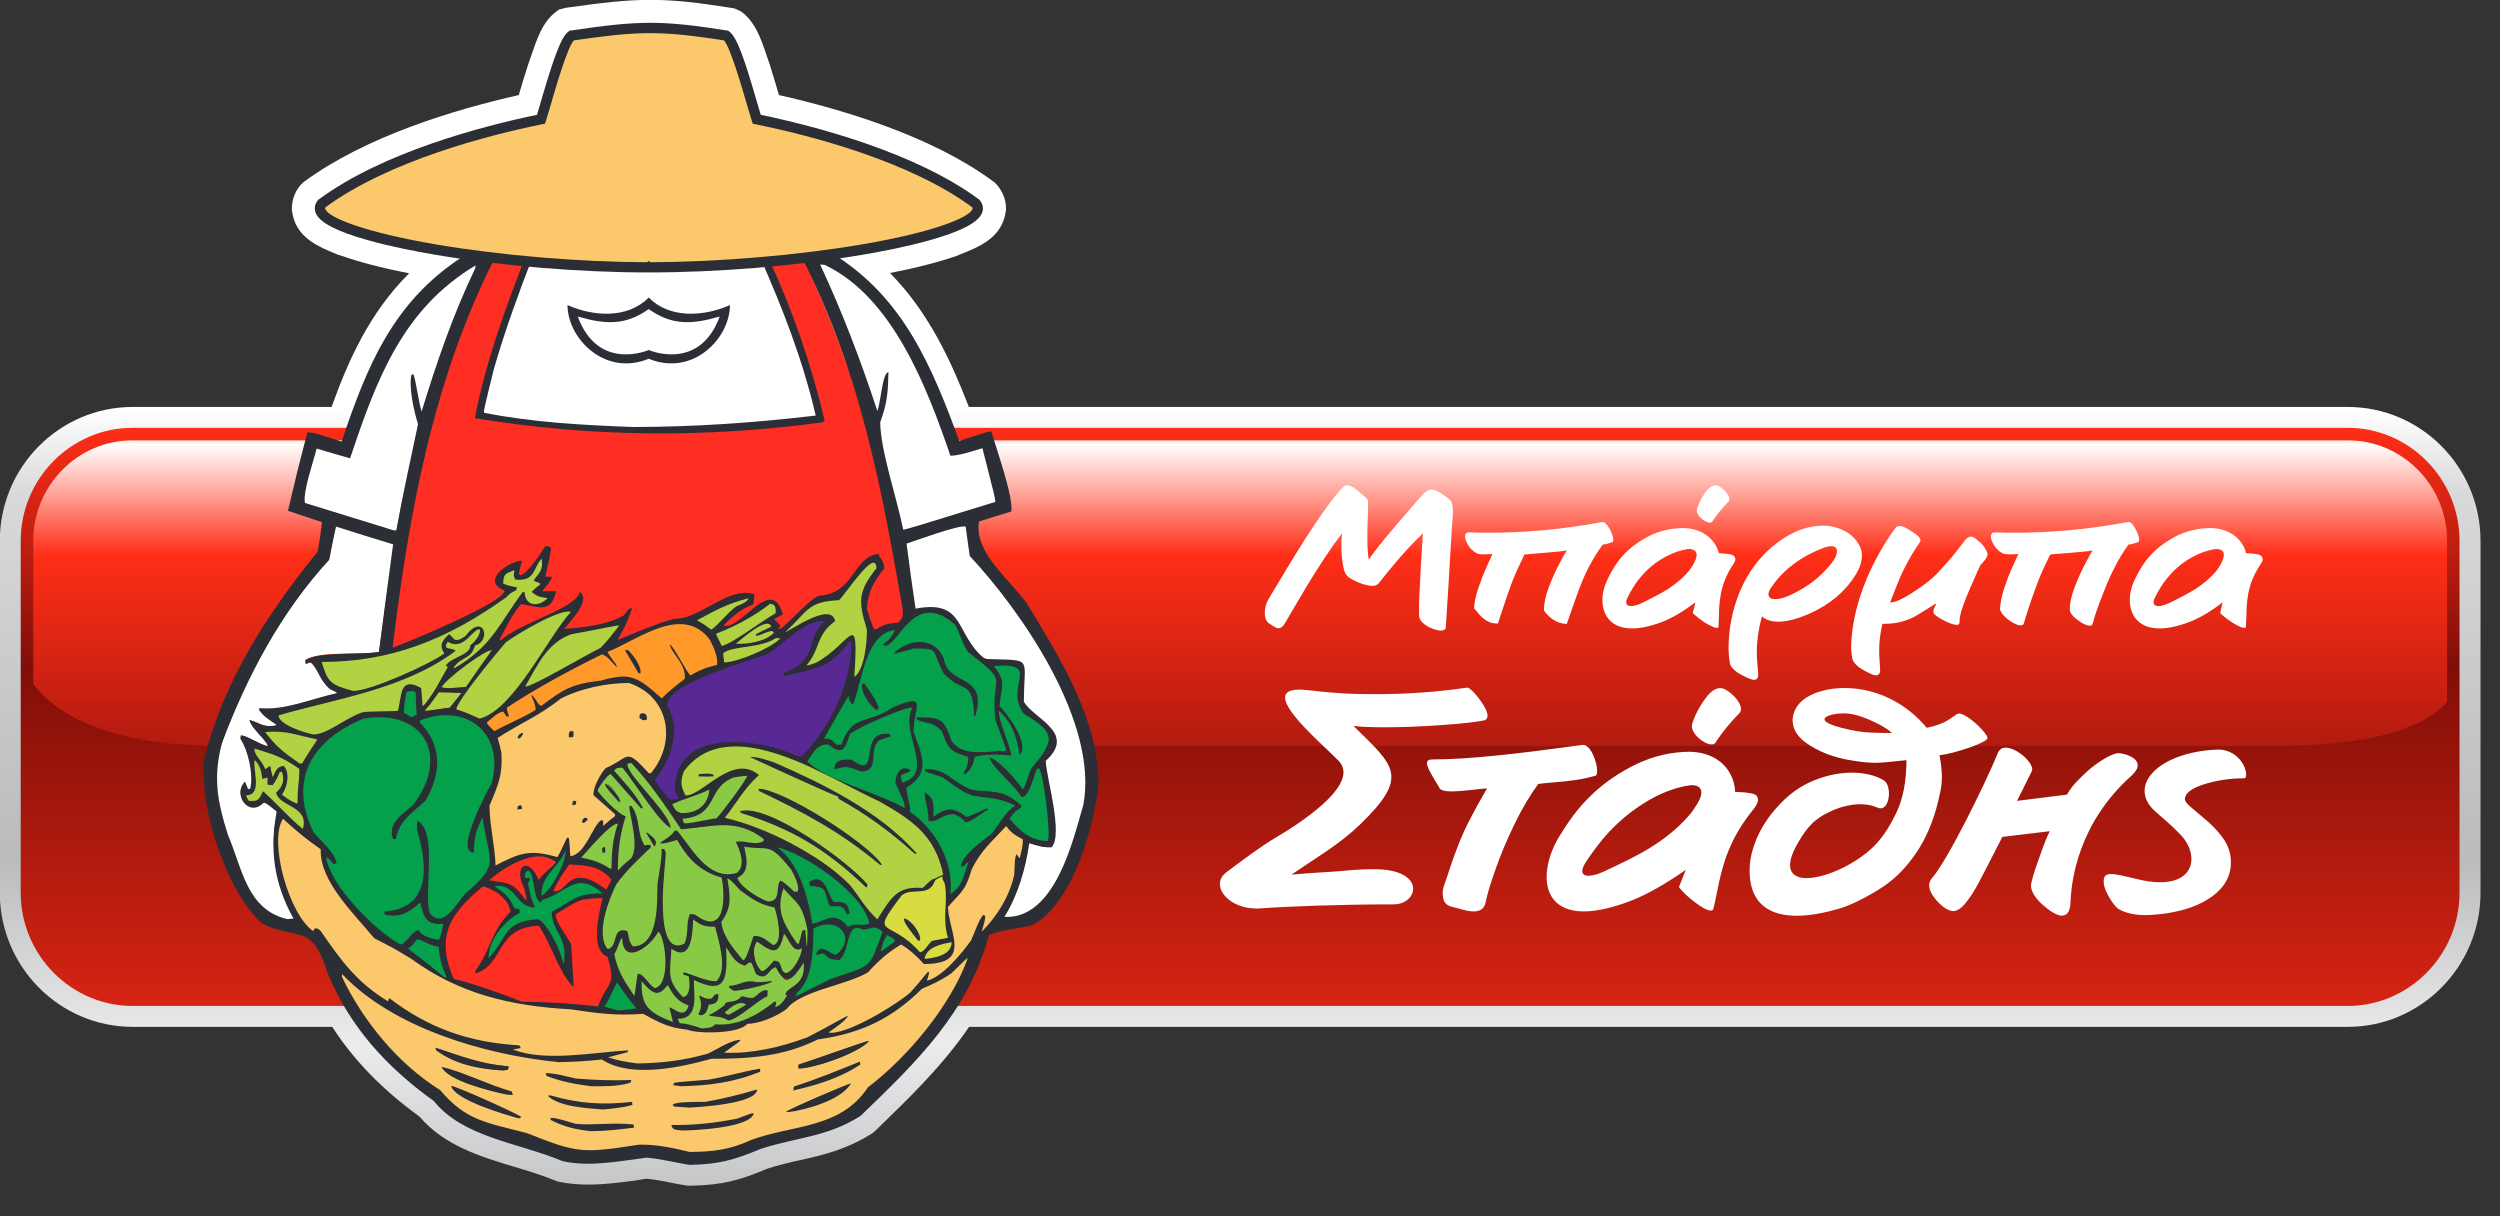
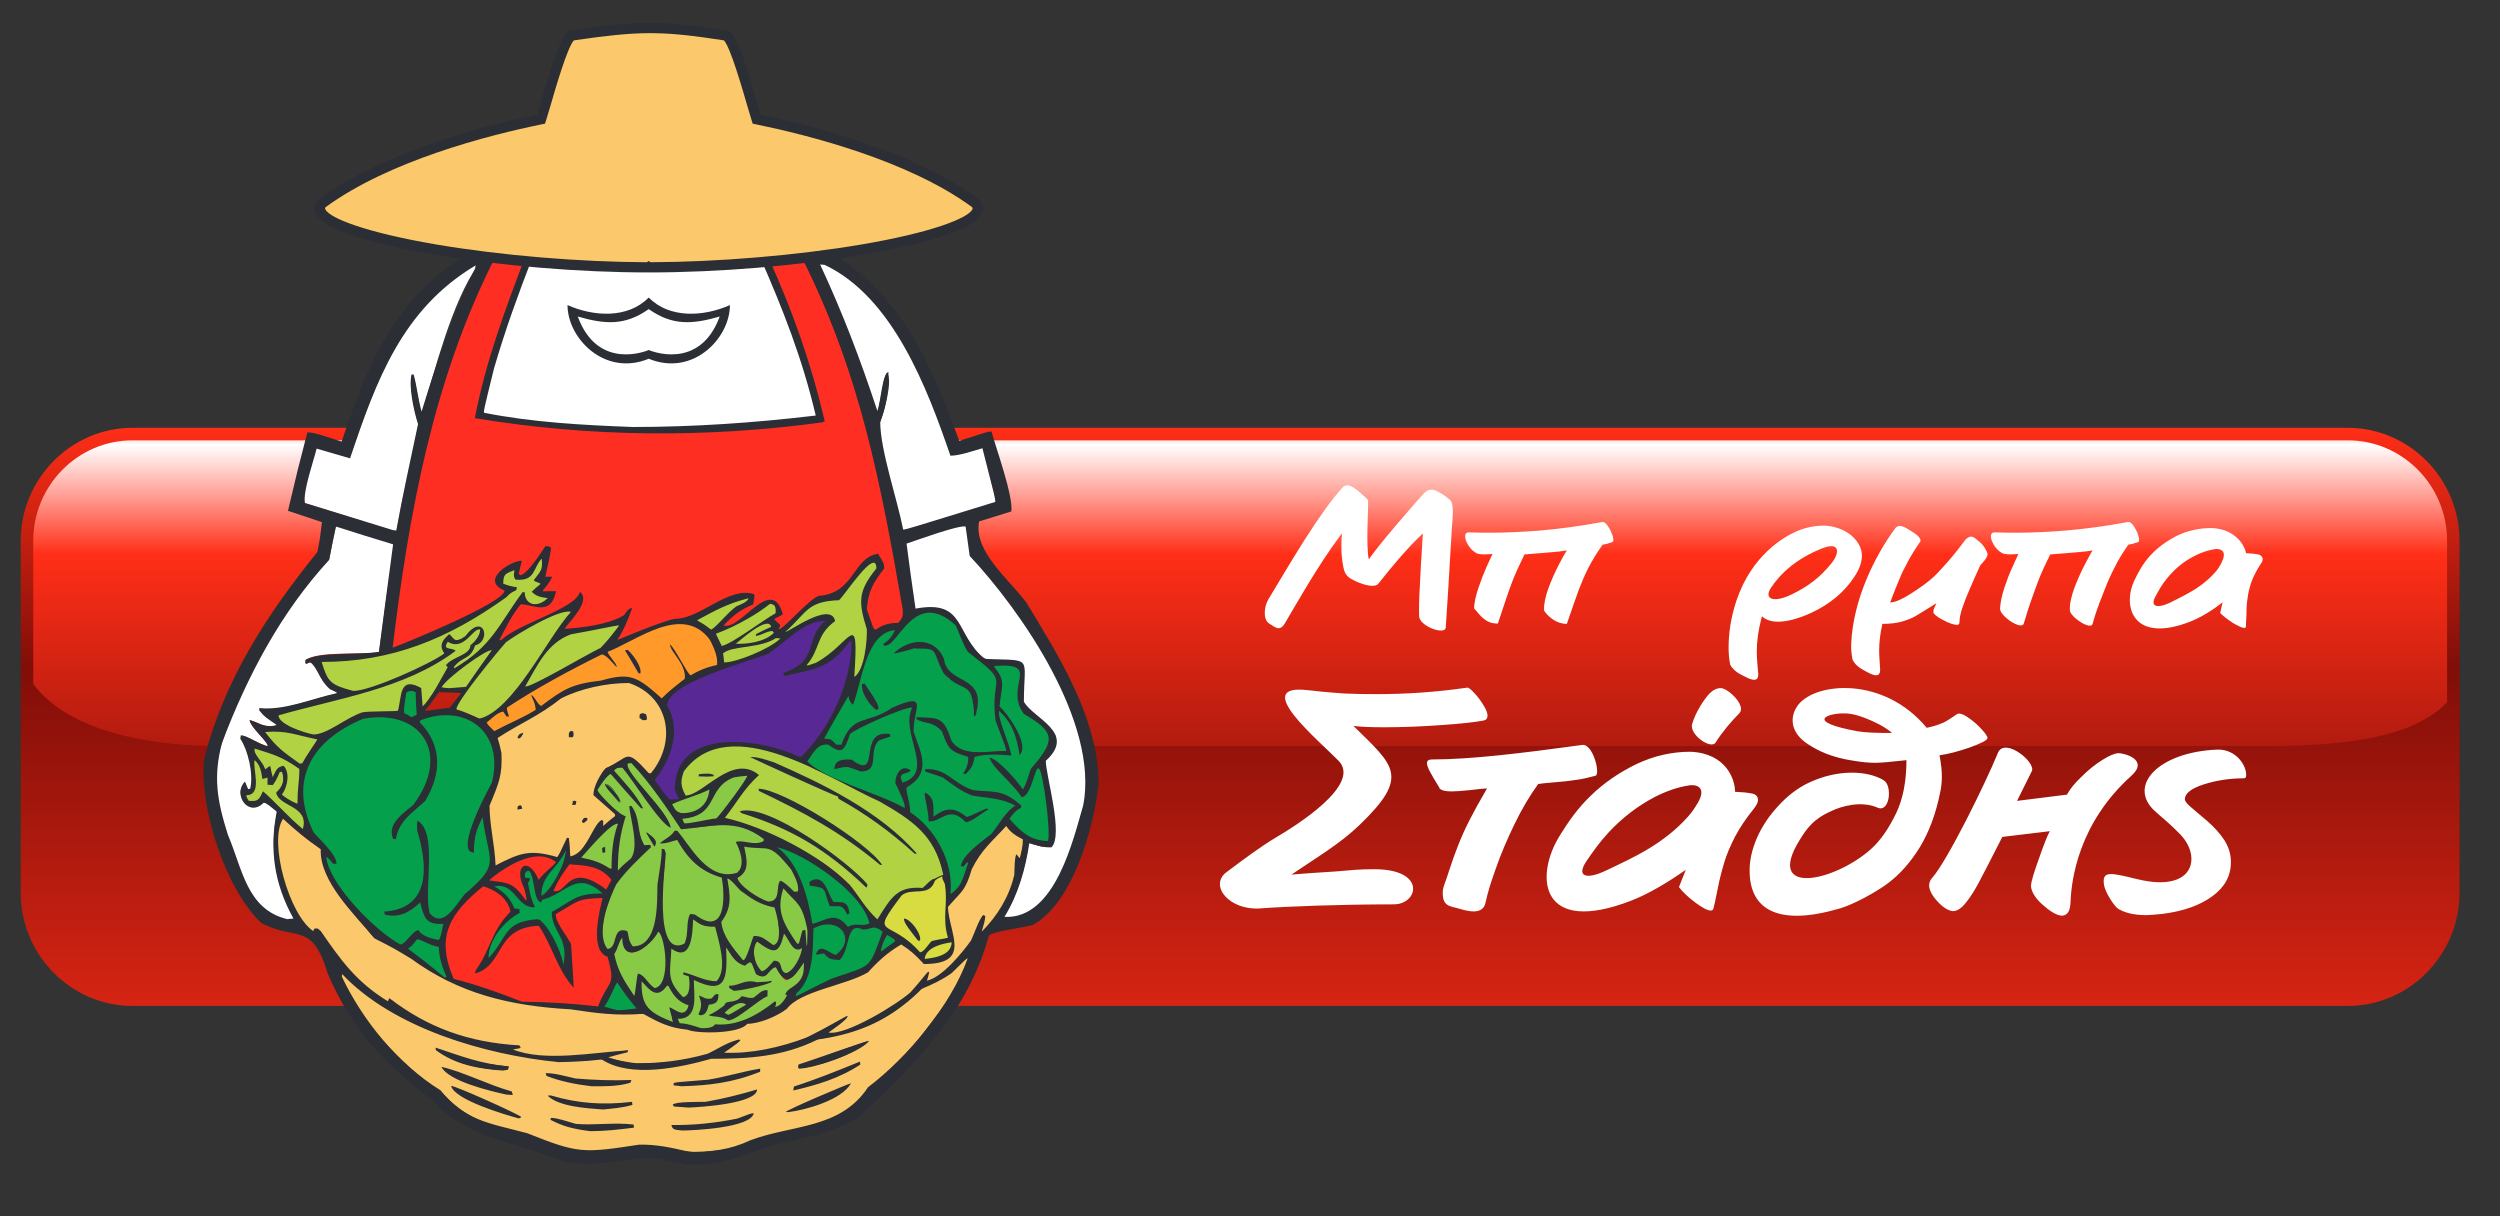
<svg xmlns="http://www.w3.org/2000/svg" version="1.2" viewBox="0 0 740 360" width="740" height="360">
  <rect x="0" y="0" width="740" height="360" fill="#333333" stroke="none" />
  <title>BS_logo</title>
  <defs>
    <clipPath clipPathUnits="userSpaceOnUse" id="cp1">
      <path d="m0 0h1296v432h-1296z" />
    </clipPath>
    <linearGradient id="g1" x2="1" gradientUnits="userSpaceOnUse" gradientTransform="matrix(0,351.021,-734.294,0,367.088,-0.044)">
      <stop offset="0" stop-color="#ffffff" />
      <stop offset=".346" stop-color="#ffffff" />
      <stop offset=".417" stop-color="#d8d9da" />
      <stop offset=".725" stop-color="#babbbd" />
      <stop offset=".879" stop-color="#ececed" />
      <stop offset="1" stop-color="#c4c5c7" />
    </linearGradient>
    <linearGradient id="g2" x2="1" gradientUnits="userSpaceOnUse" gradientTransform="matrix(0,171.131,-721.893,0,367.076,126.626)">
      <stop offset="0" stop-color="#ff2e17" />
      <stop offset=".412" stop-color="#800e08" />
      <stop offset="1" stop-color="#d62413" />
    </linearGradient>
    <linearGradient id="g3" x2="1" gradientUnits="userSpaceOnUse" gradientTransform="matrix(0,-106.189,838.559,0,367.088,220.808)">
      <stop offset="0" stop-color="#b21b0f" />
      <stop offset=".533" stop-color="#ff2e17" />
      <stop offset=".841" stop-color="#ffffff" />
      <stop offset=".917" stop-color="#ff2e17" />
      <stop offset="1" stop-color="#ff2e17" />
    </linearGradient>
  </defs>
  <style>
		.s0 { fill: url(#g1) } 
		.s1 { fill: url(#g2) } 
		.s2 { fill: url(#g3) } 
		.s3 { fill: #ffffff } 
		.s4 { fill: #b0d243 } 
		.s5 { fill: #ff2e22 } 
		.s6 { fill: #04a04b } 
		.s7 { fill: #fbc86b } 
		.s8 { fill: #88c946 } 
		.s9 { fill: #582895 } 
		.s10 { fill: #ff9929 } 
		.s11 { fill: #d9dc41 } 
		.s12 { fill: #2c2e35 } 
	</style>
  <g id="Page 1" clip-path="url(#cp1)">
-     <path id="Path 1" class="s0" d="m167.49 2.31l-2.07 0.53-1.33 1.04c-3.63 3.03-5.11 7.53-6.88 12.68l-0.9 2.61c-0.99 3.03-1.94 6.19-2.75 8.97-19.05 4.31-45.22 12.16-63.6 25.68l-0.74 0.68-0.46 0.52c-1.55 1.91-2.37 4.28-2.37 6.91l0.05 0.48c0.96 7.87 7.64 10.57 13.69 13.02l0.73 0.2c5.25 1.88 12.06 3.68 20.25 5.26-11.84 11.81-18.06 25.93-22.96 39.57h-58.86c-21.7 0-39.35 17.77-39.35 39.65v104.14c0 21.87 17.65 39.7 39.35 39.7h59.05c6.38 9.89 14.86 18.62 25.83 26.56 7.35 8.6 17.95 11.82 28.18 14.9 3.62 1.07 7.86 2.38 11.71 3.93l0.57 0.25 0.52 0.15c2.96 0.64 5.89 0.9 8.97 0.9 4.75 0 9.37-0.62 13.87-1.19l3.35-0.55c1.78 0.14 3.63 0.49 5.59 0.84l2.01 0.42c1.34 0.27 2.74 0.51 4.28 0.76l0.56 0.06h0.44c9.85-0.18 14.87-1.67 22.95-5.06 3.42-1.11 6.68-1.87 9.74-2.53 6.66-1.49 13.57-3.08 21.12-7.83l0.64-0.47 0.55-0.51c9.71-9.4 19.77-19.08 27.62-30.63h408.08c21.67 0 39.31-17.83 39.31-39.7v-104.14c0-21.88-17.64-39.65-39.31-39.65h-408.14c-5.35-13.81-11.9-28.02-23.35-39.65 8.01-1.55 14.73-3.32 20.07-5.19l0.56-0.26c5.95-2.35 12.64-5.05 13.65-12.9l0.06-0.36v-0.45c0-2.39-0.88-4.72-2.55-6.79l-0.86-0.9-0.55-0.39c-18.02-13.27-44.17-21.12-63.25-25.43-0.76-2.64-1.7-5.85-2.73-9.07l-0.9-2.61c-1.85-5.54-3.4-9.64-7-12.62l-0.69-0.51-0.31-0.16-1.57-0.68-1.15-0.19c-9.48-1.5-16.44-2.34-23.71-2.34-7.15 0-14.27 0.84-25.01 2.35z" />
    <path id="Path 2" class="s1" d="m39.27 126.63c-18.25 0-33.14 15.06-33.14 33.48v104.14c0 18.42 14.89 33.51 33.14 33.51h655.65c18.21 0 33.1-15.09 33.1-33.51v-104.14c0-18.42-14.89-33.48-33.1-33.48z" />
    <path id="Path 3" class="s2" d="m39.27 130.33c-16.23 0-29.43 13.36-29.43 29.78v42.34c8.14 10.91 26.23 18.36 55.9 18.36h606.45c29.9 0 44.88-5.1 52.15-13.03v-47.67c0-16.42-13.22-29.78-29.42-29.78z" />
    <path id="Path 4" fill-rule="evenodd" class="s3" d="m656.33 221.88c5.6-0.18 8.73 4.85 8.52 7.65 0 0.58-0.21 0.85-0.69 0.85-4.02 0-7.98 0.58-11.76 1.77-3.77 1.21-5.68 2.68-5.68 4.42q0.01 0.84 1.79 2.35 1.82 1.52 4.97 4.22 3.09 2.72 4.98 5.62c1.26 2.03 1.89 4.11 1.89 6.49q-0.01 6.01-5.46 10.01c-3.65 2.69-8.53 4.45-14.71 5.24-2.34 0.24-4.02 0.38-4.92 0.38-3.36 0-6.14-0.6-8.26-1.86-1.34-0.92-3.79-4.85-4.2-6.98-0.72-4.53 1.96-3.69 10-1.77 16.71 4.01 18.94-6.64 12.58-13.27-3.05-3.19-5.68-5.2-7.44-6.83-8.45-7.57 0.99-17.59 18.39-18.29zm-64.96 1c1.96-4.88 11.55 2.87 10 5.49l-4.33 8.69 14.79-1.85c0.79-1.52 2.2-3.3 4.2-5.2 1.95-1.98 4.06-3.69 6.22-5.03 2.13-1.36 3.79-2.04 4.86-2.04 1.72 0 9.05 1.93 3.78 6.69-15.57 13.96-17.73 30.64-18 37.15-0.08 2.87-0.87 4.26-2.69 4.26-1.59-0.16-3.46-1.33-5.71-3.35-2.19-2-3.33-3.96-3.33-5.65 0.15-1.29 0.91-3.88 2.36-7.87q2.09-6.05 3.22-8.14l-14.05 1.69q-5.18 10.18-6.99 13.56c-1.19 2.23-2.45 4.25-3.78 5.89-1.34 1.7-2.6 2.52-3.84 2.52-1.43-0.12-2.99-1.1-4.74-3.04-1.71-1.9-3.41-4.61-1.39-6.83 4.56-5.2 15.77-28.01 19.42-36.94zm-35.61 16.19c-4.72-2.11-10.65-0.5-13.85 1.08q-3.48 1.51-5.74 3.83c-1.52 1.5-2.54 3.16-3.46 4.64-10.34 16.69 9.92 12.47 20.88 2.91 3.24-2.85 5.65-6.65 7.67-10.83 2-4.15 3.05-9.46 3.05-15.69-4.48 0.5-7.57 0.78-9.25 0.78q-2.79-0.01-6.29-0.59c-6.35-0.92-10.6-2.9-13.59-4.92-5.41-3.48-5.46-8.22-2.98-11.56 5.11-6.75 25.26-8.74 38.11 6.71 1.78-0.38 3.18-0.8 4.11-1.2 1.01-0.35 1.95-0.9 2.82-1.5 0.92-0.57 1.57-1.03 2-1.34 0.26-0.14 0.49-0.17 0.62-0.17 0.8 0 1.86 0.53 3.16 1.49 1.32 0.95 2.57 2.03 3.64 3.26 1.11 1.21 1.64 2.05 1.64 2.46 0 0.63-1.72 1.53-5.13 2.78-3.44 1.2-6.44 1.99-9.07 2.35q0.7 3.72 0.69 6.33c0 1.8-0.22 3.47-0.56 4.94q-1.9 9.31-6.04 16.08c-2.73 4.39-5.9 7.97-9.44 10.59-3.55 2.67-10.27 6.28-14.13 7.39-18.2 5.38-26.87 0.47-26.73-11.41q0.01-4.47 2.2-9.54c1.49-3.37 3.58-6.48 6.2-9.3 2.57-2.86 5.61-5.28 9.04-6.92 8.73-4.14 17.5-3.62 22.2-0.79 2.74 1.58 1.84 9.71-1.77 8.14zm-5.86-22.6c2.4 0.4 5.79 0.49 10.12 0.49-0.68-0.68-1.9-1.49-3.57-2.43-1.72-0.9-3.47-1.69-5.4-2.37q-2.83-0.98-4.99-1c-5-0.11-12.17 2.39 3.84 5.31zm-43.93-11.14q1.63-1.66 3.36-1.65c2.19 0 7.64 5.21 5.53 7.42-2.68 2.74-5.1 5.62-7.07 8.72-1.34 2.06-7.74-2.29-6.93-5.45 1.02-3.68 3.77-7.63 5.11-9.04zm-5.62 17.19c10.53 0.42 13.23 8.1 13.23 11.85 2.12 0.1 3.78 0.24 4.97 0.51 1.2 0.2 1.83 0.9 1.83 1.96q-0.01 0.95-1.29 2.61c-2.27 2.78-4.09 5.54-5.56 8.28-1.39 2.74-2.48 5.31-3.15 7.57-0.7 2.32-1.41 4.99-1.99 8.03q-0.9 4.49-1.2 5.56c-0.07 0.41-0.37 0.63-0.78 0.63-1.03 0-2.51-0.83-4.62-2.38-2.08-1.55-3.67-3.1-4.82-4.55l2.02-5.11c-5.74 3.98-11.04 7.1-15.96 9.04-27.18 10.58-28.9-6.95-21.36-19.14 2.51-4.07 5.34-8.17 9.26-11.91 3.9-3.81 8.5-6.89 13.54-9.34q7.69-3.61 15.88-3.61zm-24.93 35.14c4.01-1.92 8.39-3.89 12.72-6.53 4.4-2.68 8.17-5.71 11.2-9.06 1.4-1.47 2.39-3.04 3.27-4.51 2.9-5.15-1.31-5.34-2.62-5.08q-4.98 0.76-10.27 3.48c-4.91 2.59-9.4 6-13.47 10.33-2.66 2.88-4.79 5.83-6.79 8.81-2.96 4.55 0.36 5.26 5.96 2.56zm-49.33-24.44c-0.38-0.62-0.98-1.63-1.73-2.86-0.69-1.27-1.28-2.21-1.55-2.88-0.27-0.63-0.43-1.19-0.43-1.63 0-0.65 0.49-1.05 1.47-1.05 11.41 0 26.2-1.79 44.5-4.3 3.21-0.42 5.44 8.72 3.91 9.13-1.86 0.48-3.73 0.96-5.68 1.22-2.02 0.31-4.28 0.57-6.73 0.74-2.47 0.19-4 0.38-4.54 0.48-2.5 3.42-4.84 7.39-7 11.85-2.16 4.43-4.09 8.95-5.69 13.56-1.59 4.62-2.04 5.9-2.93 9.82-0.8 3.47-4.91 2.54-7.65 1.7-2.78-0.85-5.32-0.5-4.95-5.49 0.15-1.28 1.07-3.15 1.84-5.79 0.83-2.62 1.75-5.07 2.63-7.36q1.34-3.48 3.32-7.41c1.34-2.64 3.13-5.89 5.29-9.59-0.94 0.03-2.61 0.24-5.1 0.52-2.51 0.27-4.32 0.38-5.51 0.38q-2.85-0.02-3.51-0.98zm-25.51-18.37q0.01 0 0.03 0.01-0.02-0.02-0.03-0.04zm2.02 29.18c-6.05 5.86-12.75 9.67-20.32 14.85 2.92-0.24 7.24-0.58 12.84-0.91 5.59-0.46 7.04-0.68 11.66-0.68 15.55 0 13.09 10.4 5.77 10.4-16.08 0-32.01 0.63-39.57 1.2-9.15 0.63-15.14-6.78-9.97-10.7 5.21-3.9 10.03-7.52 14.65-10.29 5.76-3.38 25.45-15.61 18.58-22.69-5.6-5.8-26.45-22.99-9.07-20.91 0.16 0 1.43 0.12 3.69 0.4 2.24 0.22 4.72 0.42 7.38 0.59 2.75 0.14 5.89 0.17 9.45 0.17 8.38 0 17.25-0.56 26.69-1.93 0.39 0 1.01 0.55 2 1.59q1.47 1.55 2.69 3.54c0.85 1.35 1.24 2.39 1.24 3.19 0 0.74-0.36 1.26-1.05 1.4-2.64 0.52-6.95 0.99-12.69 1.38q-8.74 0.63-16.56 0.64c-4.28 0-7.37-0.11-9.4-0.41 12.11 11.9 16.78 14.86 1.99 29.17zm252.03-87.73c7.05 0.27 9.8 5.13 10.21 7.45q2.28 0.09 3.48 0.33c0.8 0.17 1.28 0.54 1.44 1.25 0.06 0.39-0.09 0.97-0.58 1.59-1.16 1.8-2.1 3.54-2.73 5.26q-0.88 2.55-1.15 4.78-0.35 2.15-0.35 5.01c-0.11 1.86-0.14 3.05-0.14 3.48-0.02 0.27-0.22 0.43-0.47 0.43-0.67 0-1.82-0.57-3.37-1.47-1.57-1.04-2.86-2-3.79-2.95l0.71-3.17c-3.27 2.55-6.52 4.5-9.54 5.7-16.94 6.61-20.16-4.37-16.64-12.05 1.18-2.52 2.6-5.1 4.75-7.49 2.23-2.42 4.9-4.33 7.96-5.89q4.71-2.26 10.21-2.26zm-12.42 22.16c2.39-1.24 5.11-2.51 7.73-4.17q3.88-2.52 6.38-5.66c0.75-0.98 1.21-1.94 1.59-2.87 1.34-3.27-1.47-3.36-2.3-3.23q-3.24 0.52-6.45 2.25c-3.02 1.59-5.58 3.77-7.8 6.52-1.46 1.73-2.51 3.69-3.46 5.49-1.47 2.86 0.82 3.29 4.31 1.67z" />
-     <path id="Path 5" fill-rule="evenodd" class="s3" d="m498.52 156.3c7.08 0.27 9.81 5.13 10.26 7.45 1.46 0.05 2.62 0.17 3.4 0.33 0.86 0.17 1.33 0.54 1.45 1.25 0.11 0.39-0.1 0.97-0.53 1.59q-1.8 2.69-2.72 5.26-0.93 2.55-1.19 4.78-0.36 2.15-0.37 5.01c-0.07 1.86-0.1 3.05-0.14 3.48q0 0.41-0.46 0.43c-0.64 0-1.77-0.57-3.38-1.47-1.56-1.04-2.84-2-3.78-2.95l0.79-3.17c-3.39 2.55-6.61 4.5-9.61 5.7-17 6.61-20.17-4.38-16.62-12.05 1.15-2.52 2.6-5.1 4.74-7.49 2.23-2.42 4.87-4.33 7.98-5.89q4.66-2.26 10.18-2.26zm-12.44 22.15c2.42-1.23 5.13-2.51 7.73-4.16 2.59-1.68 4.75-3.58 6.38-5.66 0.74-0.98 1.25-1.94 1.66-2.87 1.33-3.27-1.5-3.36-2.38-3.24q-3.21 0.53-6.42 2.26-4.48 2.38-7.82 6.52c-1.42 1.73-2.51 3.69-3.44 5.49-1.47 2.86 0.9 3.29 4.29 1.66zm19.57-33.72c0.75-0.76 1.47-1.1 2.25-1.1 1.46 0 5.07 3.46 3.69 4.87-1.8 1.86-3.37 3.79-4.73 5.84-0.85 1.39-5.11-1.53-4.56-3.64 0.64-2.42 2.45-5.05 3.35-5.97z" />
    <path id="Path 6" fill-rule="evenodd" class="s3" d="m587.48 162.16c-0.54-0.83-1.24-1.62-2.16-2.28-0.84-0.68-2.1-2.17-4.03 0.48 0 0-3.25 4.58-8.28 9.77-2.43 2.41-5.11 4.11-7.58 5.71-2.48 1.57-4.46 2.45-5.95 2.5 1.17-3.13 2.12-5.45 2.75-6.92 0.58-1.49 1.42-3.21 2.47-5.12 0.97-1.83 2.26-3.93 3.79-6.15 0-0.88-0.84-1.76-2.46-2.74-1.65-1.01-3.8-2.69-5.06-1.01-6.3 8.54-12.38 21.29-13 33.84-0.12 1.74 0.07 3.42 0.37 4.97q0.82 1.81 3.11 3.06c1.54 0.79 5.21 3.3 5.07-0.17-0.16-3.49-0.81-6.94 0.66-13.43q3.26 0.01 5.73-0.66c1.6-0.49 2.9-0.95 3.94-1.56 1.05-0.59 3.13-1.91 6.32-3.9-0.08 0.07-0.16 0.41-0.38 0.89-0.25 0.5-0.41 0.79-0.43 1.01-0.01 0.14-0.07 0.41-0.07 0.78 0 0.49 0.94 1.27 2.77 2.26 1.84 0.97 3.28 1.48 4.23 1.48 0.49 0 0.73-0.3 0.73-0.96 0-1.08 0.29-2.55 0.93-4.36 0.62-1.78 1.39-3.76 2.36-5.92 0.89-2.08 1.88-4.23 2.87-6.44 1.41-1.39 2.14-2.51 2.14-3.25 0-0.38-0.3-1.02-0.84-1.88zm-36.35 2.18c0-1.19-0.39-2.31-1.02-3.38q-0.97-1.62-2.61-2.87c-1.07-0.78-2.33-1.41-3.63-1.82-1.37-0.44-2.69-0.68-4.05-0.68-3.04 0-5.93 0.68-8.72 1.99-2.79 1.33-12.53 6.52-17.12 20.22-1.66 4.93-2.32 9.68-2.32 13.99q0.01 2.64 0.48 4.97 0.93 1.77 3.26 2.96c1.57 0.75 5.25 3.15 5.03-0.33-0.25-4.05-1.25-8.08 1.11-16.98 3.72 3.63 12.04 0.19 14.63-1.03 2.68-1.23 5.11-2.76 7.4-4.65 2.27-1.94 4.1-4.04 5.47-6.24 1.42-2.16 2.09-4.19 2.09-6.15zm-9.01 2.38c-3.33 4.17-6.94 6.89-11.77 9.22-5.53 2.68-8.24 1.28-6.21-1.84 2.89-4.46 7.75-8.79 15.08-11.73 5.48-2.22 5.4 1.26 2.9 4.35zm90.55-9.01q-0.55-1.22-1.25-2.26-0.79-0.94-1.36-0.96c-6.64 1.23-12.66 2.02-18.13 2.51q-8.15 0.68-15.12 0.68c-1.45 0-3.58 0-6.42-0.1-0.7 0-1.09 0.4-1.09 1.19 0 0.76 0.37 1.68 1 2.72 0.65 0.99 1.42 1.74 2.39 2.26 0.39 0.22 1.18 0.35 2.45 0.35q0.83-0.01 1.39-0.06c0.42 0 0.76-0.07 0.92-0.07-0.37 0.73-0.94 2.05-1.76 3.87-0.83 1.7-1.62 3.81-2.42 6.2-0.77 2.33-1.16 4.41-1.26 6.02-0.21 2.22 6.35 6.61 7.02 4.52 1.74-5.98 3.38-10.08 4.2-12.4 0.84-2.25 2.09-4.94 3.65-8.06 1.69-0.15 3.87-0.32 6.64-0.54 2.72-0.2 4.72-0.43 5.89-0.66-0.45 0.66-1.18 2.02-2.28 4.13q-1.64 3.13-3.07 6.85c-0.93 2.5-1.46 4.79-1.39 6.74 0.06 1.96 6.2 6.03 6.74 4.03 1.32-4.85 2.84-8.16 3.58-10.17 0.76-2.02 1.7-4.16 2.83-6.34 1.07-2.19 2.48-4.53 4.17-6.95q0.8-0.12 1.06-0.19c0.18-0.03 0.45-0.06 0.66-0.2 0.29-0.04 0.64-0.2 1.19-0.37q0.28-0.09 0.29-0.67c0-0.51-0.19-1.22-0.52-2.07zm-156.93-2.26q-0.75-0.94-1.32-0.96c-6.63 1.23-12.68 2.02-18.12 2.51q-8.16 0.68-15.09 0.68c-1.5 0-3.65 0-6.43-0.1-0.76 0-1.1 0.4-1.1 1.19q0.01 1.16 0.99 2.72c0.62 0.99 1.45 1.74 2.37 2.26 0.38 0.22 1.17 0.35 2.45 0.35q0.76-0.01 1.43-0.06c0.41 0 0.73-0.07 0.86-0.07-0.35 0.73-0.95 2.05-1.78 3.87-0.77 1.7-1.58 3.81-2.4 6.2-0.78 2.33-1.24 4.39-1.27 6.02q0.57 0.72 1.55 1.83c0.61 0.71 1.37 1.38 2.29 1.93 0.9 0.53 1.91 0.76 3.19 0.76q2.92-8.93 4.26-12.4 1.31-3.38 3.62-8.06 2.5-0.22 6.62-0.54c2.75-0.2 4.71-0.43 5.92-0.66q-0.68 0.98-2.32 4.13-1.63 3.13-3.06 6.85c-0.93 2.5-1.41 4.79-1.41 6.74 0.43 0.79 1.25 1.67 2.53 2.63 1.35 0.94 2.74 1.4 4.26 1.4 1.62-4.73 2.83-8.16 3.57-10.17 0.76-2.02 1.68-4.16 2.76-6.34 1.13-2.19 2.57-4.53 4.26-6.95 0.46-0.09 0.87-0.14 1.05-0.19 0.2-0.03 0.44-0.06 0.67-0.2 0.26-0.04 0.64-0.2 1.18-0.37q0.28-0.09 0.28-0.67 0-0.79-0.56-2.07c-0.3-0.81-0.74-1.56-1.25-2.26zm-46.64-7.58c-0.83-0.67-1.76-1.45-2.92-2.05-1.16-0.63-2.98-1.94-5.18 0.72-1.95 2.15-14.11 16.05-15.81 19.08-0.93-3.68-0.12-15.6-0.23-17.24 0.03-0.32-0.29-0.73-1.06-1.41-1.75-1.48-4.69-4.6-6.41-2.76-6.98 7.52-16.07 23.3-22 33.1-1.46 2.43-1.59 6.11 0.14 7.22 1.78 1.07 3.1 2.56 4.65 0.05 2.72-4.54 9.78-17.29 16.93-26.71q-0.32 4.08 0 7.28 0.42 3.36 0.91 4.35c0.77 1.61 2.54 2.25 4.03 2.93 1.45 0.59 4.76 1.69 5.86 0.32 4.38-5.51 8.5-10.45 13.17-14.88q-0.64 9.3-1.06 18.53c-0.17 3.66-0.02 5.6-0.07 5.91-0.03 3 7.64 5.81 7.89 3.46 0.07-0.48 1.38-21.21 1.82-29.57 0.25-3.51 0.73-7.14-0.66-8.33zm-186.11-23.97c-4.1-17.71-10.02-32.61-17.01-48.54q-0.52-0.12-0.96-0.14c-10.93 3.69-19.59-0.08-30.24 2.86-6.01 0.62-10.89-0.76-16.2-1.99-8.46 0-14.36 1.55-22.54-0.47-4.27 11.03-8.38 22.19-11.7 33.84-3.25 13-3.25 13-3.08 13.54 14.89 2.95 30.35 3.79 45.66 4.31 18.79 0 37.39-1.17 56.07-3.41z" />
    <path id="Path 7" fill-rule="evenodd" class="s4" d="m252.63 201.35c0.73-17.1 0.77-14.05-8.15-6.67-0.97 1.02-5.54 3.42-6.69 2.76 4.61-4.61 3.26-9.74 8.82-13.78-2.45-4.53-13.03 4.75-15.29 3.77 6.87-4.7 5.3-10.38 16.74-9.94 1.96-2.23 8.37-11.77 10.75-11.52 0.35 0.64 0.75 1.35 1.16 2.07-7.24 7.9-4.25 11.57-3.27 17.84 0.34 1.99 0.24 4.17-0.11 6.77-0.52 2.25-2.17 7.51-3.96 8.7z" />
    <path id="Path 8" fill-rule="evenodd" class="s3" d="m85.86 272.9c-11.61-1.94-13.23-10.31-17.33-20.14-3.64-10.16-5.2-18.12-4.26-28.38 6.44-21.39 18.11-42.49 33.18-58.89 0.6-3.19 1.27-6.41 1.88-9.63 2.67 0 14.38 3.61 17.46 5.47-1.51 8.8-1.51 8.8-4.61 31.75-6.04 0.76-17.57-0.35-21.49 2.13-0.1 0.39-0.18 0.73-0.2 1.15 0.7-0.15 1.03-0.28 2.24-0.15 2.39 4.07 2.48 6.71 7.61 8.94-6.81 1.49-13.61 4.04-19.95 5.13-2.33-0.22-2.9-0.59-3.63-0.47v0.57q2.75 2.1 5.51 4.23c-3.98 1.36-5.85-1.14-8.38-1.36 0.36 1.91 4.1 5.12 5.88 7.72-3.01-0.55-6.83-3.3-8.38-3.13 0 1.33 0.22 1.49 1.4 2.96 0.98 1.11 2.68 11.54 1.28 12.97-0.3-0.08-0.51-0.08-0.75-0.08-0.36-0.6-0.36-0.6-0.59-1.93-3.97 2.01 0.53 10.53 5.33 5.67 0.73 0 3.74 1.8 4.09 3.38-2.95 9.69 0.32 22.19 5.46 31.33-0.41 0-1.39 0.67-1.75 0.76zm181.49-115.32c-4.45-10.61-7.75-21.91-6.9-32.45 1.2-3.16 3.9-12.36 2.15-14.85-1.03 1.04-1.93 8.77-2.89 11.7-3.55-8.75-6.26-17.87-9.49-26.11-6.06-13.64-8.61-18.39-8.55-18.72 20.93 6.83 33.81 38.62 40.41 57.45 2.37-0.3 6.68-2.52 8.72-1.92 1.38 5.3 2.77 10.69 4.18 16.06-9.26 2.7-18.45 6.09-27.63 8.84z" />
    <path id="Path 9" fill-rule="evenodd" class="s3" d="m116.57 157.17c-8.99-2.83-17.85-5.61-26.78-8.43-0.78-5.93 0.4-11.3 3.67-16.06 3.36 0.83 6.74 1.76 10.15 2.62 7.45-22.6 15.74-44.99 37.35-57.03 0.14 0 0.35 0 0.58 0.03-7.8 11.19-12.59 30.54-16.75 44.31-0.81-2.26-2-11.38-2.68-11.75-1.23 2.48 0.68 11.54 1.8 14.67-4.42 20.23-4.42 20.23-6.6 31.64z" />
    <path id="Path 10" fill-rule="evenodd" class="s5" d="m116 191.73c3.76-36.21 9.2-70.48 24.25-102.98 1.91-4.06 3.83-7.98 5.74-11.98 3.03-0.42 6.27-1.14 9.65-0.9-6.06 15.96-10.28 30.5-14.18 47.29 32.53 4.39 66.17 5.79 101.44 1.55-0.01-0.51-1.32-1.67-0.3-1.9-4.2-16.87-8.76-31.68-15.43-47.18q5.19 0.4 10.42 0.72c11.48 23.79 18.65 46.11 24.33 72.82 3.1 16.32 3.1 16.32 5.53 31.59 0.56 5.76-4.58 4.27-8.64 6.38-1.53-3.65-3.01-6.09-2.52-9.67-0.2-0.11-0.15-0.16-0.33-0.22 0.33 0 0.33 0 0.5 0.22 1.47-7.51 5.99-7.66 3.42-12.99-6.48 0-7.25 11.68-15.62 11.68-1.12 0.24-1.94 0.89-3 1.15-2.4 1.44-9.11 10.81-11.21 8.65 0.22-0.24 0.09-0.65 0.44-0.79-0.77-0.64-1.45-1.4-2.14-2.02 0.73-0.47 1.82-0.65 2.59-1.04-0.62-8.01-6.6-2.15-12.05 1.66-2.06 1.4-4.46 2.19-5.49 1.95 3.02-3.55 5.15-4.96 9.38-6.84 0.44-1.38 0.6-2.48-0.19-3.26-8.79 1.85-11.3 2.83-18.72 7.68-4.15 0-6.78 1.14-9.54 2.01-3.51 1.09-7.01 2.2-11.6 4.52h-0.53c1.38-2.32 2.34-4.42 3.3-6.75 0.41-0.91 0.73-1.06 0.9-2.03-0.3 0.07-0.06-0.77-0.35-0.68-0.27 0.68-0.6 1.65-1.51 2.23-4.69 3.24-16.56 4.28-18.03 3.88 1.11-1.31 8.43-8.9 5.13-10.92-1.31 4.78-14.65 8.85-19.03 11.27-1.25 1.04-3.81 2.89-5.39 3.13 2.36-4.55 3.95-8.41 7.09-11.51 4.37 1.37 8.91 2 10.12-3.27-2.9 0.08-2.9 0.08-4.2-0.19 1.03-1.42 2.12-2.76 3.22-4.1q-1.24-0.13-2.4-0.18c0.11-2.08 2.66-9.75 0.29-8.87-0.64 2.07-5.08 8.34-7.38 8.57-0.22-0.23-0.4-0.48-0.56-0.6 0.34-1.23 0.18-1.97 0.59-3.17-4.56 0.65-10.74 4.78-4.22 8.35-7.21 8.07-22.88 13.42-33.77 16.74z" />
    <path id="Path 11" fill-rule="evenodd" class="s3" d="m296.89 271.57c4.22-5.93 6.77-15.21 7.6-22.3 1.99 0.7 4.37 1.97 6.89 1.3 0.44-5.54-2.04-19.98-2.18-24.82 1.21-4.05 3.42-3.34 3.18-8.22-0.22-0.12-0.44-0.18-0.56-0.23-2.79-5.35-9.96-5.04-9.37-12.35 1.11-14.9-7.47-6.38-12.79-11.25-7.27-8.81-5.61-14.52-18.99-12.88-0.76-5.29-3.56-16.35-2.98-20.77 14.45-4.58 15.49-4.58 18.81-5.33 0.38 2.96 0.84 6.95 1.2 10.04 14.75 15.3 38.4 49.98 32.96 74.31-2.07 8.96-9.16 35.72-23.77 32.5z" />
    <path id="Path 12" fill-rule="evenodd" class="s6" d="m281.1 265.03c1.31-9.71-4.67-19.91-11.97-24.62 0.25-2.81-1.29-5.94-0.94-7.43 9.14-5.54 0.32-11.36 2.12-20.69 1.13-2.48 0.48-2.48 0.65-3.66-1.55-1.33-6.16 1.02-11.25 3.41-4.29 1.91-8.23 4.05-8.79 4.83-1.09 3.41-1.37 3.11-1.76 3.71-0.49 0-1.01 0.04-1.45 0.08-1.43-1.33-2.46-2.56-3.99-1.44 0-2.26 6.16-11.38 7.61-13.83 0.46 2.09 0.46 2.09 0.8 2.73 0.2 0 0.35 0.07 0.5 0.15 0.83-4.96 4.92-23.33 12.62-21.79-0.56 1.39-1.8 3.26-3.33 4.06-0.57 0.68 2.64-0.79 2.18-1 1.47-1.67 4-6.02 7.28-7.57 12.73-4.48 11.13 5.62 16.87 12.28 6.13 4.62 8.57 5.02 6.42 13.44-0.22 5.39 1.37 8.99 3.61 14.61-6.31 0-14.5 2.27-17.12-3.87-1.6-6.19-4.35-5.78-9.72-5.84 0 0.16-0.06 0.06 0 0.28 3.11 1.36 4.58 0.17 7.61 3.55 1.58 4.24 2.16 6.52 7.76 7.37 0 1.08-0.03 3.37-0.98 4.5 0.21 0 0.17 0.03 0.38 0.07 1.07-1.67 1.72-2.48 1.94-4.57 1.65-0.41 1.78-0.54 10.91-0.59-1.14-4.39-4.32-9.73-3.49-13.2 0.86 0.79 1.74 1.66 2.66 2.48 0.09-0.19 0.21 0.11 0.39 0-4.34-3.99-3.68-3.29-2.14-9.2-0.21-2.86-1.19-4.71-2.8-6.16 15.56-2.35 3.45 6.73 9.67 14.19 14.34 7.37 3.37 11.05 0.12 21.57-0.24 0.34-0.47 0.81-0.68 1.16-2.55-3.98-6.31-7.35-9.55-9.55 0 0.98 8.14 9.66 9.33 11.47 2.87-1.92 2.87-6.43 4.6-8.83 0.23 0.12 1 0.56 1.29 1.35 1.53 4.4 2.78 17.87 1.78 20.59-4.48 0-13.15-3.6-11.76-7.48 0.31-0.89 2.11-1.62 3.56-2.52 0-0.29 0.04-0.39 0.11-0.6-5.67-5.17-7.58-3.59-14.59-4.56-4.06-1.09-9.36-6.78-13.26-5.93 1.61 0.93 4 1.11 5.6 2.05 2.1 1.21 3.47 3.19 5.78 4.49 4.35 1.68 10.9 0.86 15.07 3.95-2.73 1.68-3.69 3.88-5.34 6.54-3.49 4.26-8.8 7.16-10.87 11.13h0.71c0.43-0.43 0.84-1.04 1.36-1.52 0 4.39-2.22 7.97-5.51 10.41z" />
    <path id="Path 13" fill-rule="evenodd" class="s7" d="m187.5 314.77c-3.03-0.38-5.49-1.04-7.81-1.79 1.65-1.16 3.66-0.81 6.09-1.71-0.09-0.18-0.11-0.27-0.21-0.32-12.65 2.22-23.48 3.49-35.07-0.32 1.15-0.1 1.95-0.53 3.08-0.64-0.15-0.22 0.21-0.16 0.16-0.39-14.85-0.81-27.67-4.25-37.74-13.5-0.25-0.08-0.47-0.11-0.72-0.14 0 0.43 0.25 0.66 0.09 1.01-9.26-5.68-14.91-12.23-20.25-20.95-1.01-0.99-0.91-0.57-1.48-0.72-0.18 0.32-0.53 0-0.61 0.32-0.21 0-1.31 0.29-1.48 0.4-6.09-7.33-13.21-25.82-7.76-34.11 3.08 3.04 6.77 6.77 11.23 9.1 0 9.89 9.4 18.78 15.51 26.34 7.36 3.27 14.2 6.49 21.38 12.65 7.58 1.63 14.64 4.19 22.46 6.97 12.09 0.17 24.61 3.49 36.74 3.12 11.38 6.87 22.88 4.74 34.57 1.68 1.44-0.36 2.77-1.53 4.22-1.89 7.56-6.06 15.93-8.96 25.65-11.59q2.31-1.76 3.96-3.47c5.41-5.46 6.98-9.14 14.14 0.15 1.45 0.29 9.04-1.86 8.66-6.84-2.56-7.96-3.91-9.81 2.25-14.51-0.24-0.28 0.8-1.8 1.21-1.85 2.17-9.52 6.31-11.06 12.08-17.68 1.05 1.87 2.78 3.1 5.23 4.39-0.14 1.86-0.64 4.03-1.22 6.14-0.24-0.45-0.41-0.88-0.6-1.3h-0.51c-0.12 2.31 0 4.87-0.54 7.12-1.37 6.1-4.8 11.45-9.79 15.75 0-1.93 1.13-3.51 1.01-5.09h-0.63c-0.7 1.91-1.56 4.92-3.35 7.79-3.51 5.71-9.09 11.55-13.39 11.55 0.63-1.52 0.63-1.52 0.74-2.69-2.81 5.95-19.78 19.13-30.15 18.14 0.95-0.92 2.34-1.63 5.94-4.48v-0.61c-9.98 5.97-17.02 9.19-26.59 10.65-3.03 0.51-6.24 0.32-10.01 0.61q-0.07-0.37-0.19-0.61c1.34-0.18 3.69-2.15 4.99-3.23-0.07-0.22-0.07-0.44-0.07-0.59-3.44 1.53-6.41 3.64-9.2 4.65-6.91 2.38-12.77 2.35-22.02 2.49z" />
    <path id="Path 14" fill-rule="evenodd" class="s8" d="m180.01 281.05c-2.15-0.98-1.85-5.43-1.58-6.79 1.06-11.62 6.09-16.4 14.09-23.47q-0.03-0.28-0.02-0.54c-0.99 0-0.99 0-1.75 0.25-2.76-2.98-1.21-9.13-4.19-11.63 1.72 4.81 4.62 16.84-4.03 19.03-0.33-6.89 0.38-11.36 2.48-16.33-1.58 0-7.97-6.81-8.18-6.96v-1.31c2.04-2.06 1.33-4.3 4.19-4.61 7.83 9.07 8.01 9.47 8.26 9.47-1.49-4.01-6.75-7.33-7.63-10.26 0.09-0.23 0.3-0.42 0.49-0.56 0.77-0.21 1.59-0.91 2.28-0.09 4.51 5.35 9.22 11.37 13.77 17.49-0.08-4.89-18.52-20.08-11.27-19.1 4.61 5.19 11.55 12.61 14.57 19.56 8.87 0 16.19-3.83 24.86 3.14v0.59c-2.04 1.89-5.13 0.46-8.36 0.31 6.21 11.51-4.19 12.43-10.89 5.66-2.57-3.04-4.81-6.1-6.67-8.86h-0.71c-1.1 1.6-2.89 2.44-4.26 3.57 1.63 0 3.48-1.47 5.13-1.13 3.44 5.57 6.54 9.42 13.4 11.22 0.72 4.58 1.97 8.08-1.46 12.28-4.47 2.75-4.84-0.58-7.81-1.16-2.2 1.92 0.54 9.31-4.13 9.31-9.38-1.24-2.74-19.89-4.05-28.29-0.31 0-0.31-0.29-0.56-0.29 0.15 6.75 0.77 26.92-6.95 28.58-0.61 0.09-1.24 0.14-1.71 0.19-1.65-2.02-1.27-3.3-2.04-4.53-4.05 0-2.36 2.56-4.22 5.26z" />
    <path id="Path 15" fill-rule="evenodd" class="s8" d="m226.76 266.85c-3.81-1.81-6.83-3.97-8.97-6.82 5.27-2.63 1.91-6.05 2.25-9.83 5.37 1.12 7.23-1.52 11.44 3.76 1.7 1.55 6.39 6.93 4.68 10.21-2.87 0.48-3.18-2.81-5.16-3.28-0.64 4.14 0.63 7.39-4.24 5.96z" />
    <path id="Path 16" fill-rule="evenodd" class="s8" d="m219.52 284.17c-2.23-3-6.39-7.98-6.39-11.27 3.85-4.31 2.68-7.87 1.98-13.14 3.31 0.53 7.11 7.93 14.3 8.72 1.04 2.92 1.28 5.69 1.15 9.28 0.2 0.08 0.34 0.09 0.59 0.18-1.1 0.53-0.51 0.98-1.33 1.79-0.51-0.06-0.92 0.56-1.33 0.49-7.37-1.52-2.24-7.32-7.78 3.82-0.14 0-0.54 0.7-0.74 0.78-0.18 0-0.23-0.65-0.45-0.65z" />
    <path id="Path 17" fill-rule="evenodd" class="s8" d="m237.38 280.01c-0.5 0.78-0.42 0.48-1.22 0.88-2.23-1.77-2.99-3.05-4.1-4.87-0.66 0.4-0.66 2.97-2.48 4.77-2.65-0.58-3.79-1.13-5.73-2.32-1.37 2.38-0.73 7.01 1.43 9.16 2.38 0 2.67-3.65 5.17-2.45 0.49 1.31 0.45 2.95 2.45 3.02 2.31-0.35 5.06-6.29 4.48-8.19zm-49.36 15.27c0.59-2.5 0.18-4.84 1.16-6.61 0.22 0 0.1 0.09 0.41 0.09 1.64 1.79 2.59 3.52 3.72 3.93 5.78 2.45 4.35-13.07 2.02-17.27h-0.61c-2.2 4.99-10.3 10.64-10.3 2.09-0.23 0.09-0.43 0.11-0.69 0.25-0.61 1.8-1.85 3.22-2.09 4.54-0.8 4.33 1.43 6.93 6.15 12.84q0.18-0.01 0.23 0.14z" />
    <path id="Path 18" fill-rule="evenodd" class="s8" d="m202.11 295.54c-5.94-4.98-3.39-9.15-3.8-15.53 6.22 6.27 6.49-5.34 6.68-8.44 2.38 2.43 2.7 2.32 6.71 2.69 1.14 3.59 4.31 13.06 0.2 16.49-3.52-0.31-6.72-2.4-9.5-2.61 0.54 0.49 1.85 0.84 2.28 1.09-0.3 0.92-0.04 4.2-1.12 5.67-0.87 0.56-1.27 0.76-1.45 0.64z" />
    <path id="Path 19" fill-rule="evenodd" class="s8" d="m199.13 302.65c-7.75-2.81-9.35-5.25-9.54-12.38 2.16 0 3.86 7.04 7.82 1.11h0.37c0.94 1.28 3.57 5.71 6.09 5.81 0 5.4-5.21 1.26-5.63 1.11 0 0 1.38 4.68 0.89 4.35z" />
    <path id="Path 20" fill-rule="evenodd" class="s3" d="m217.79 293.29c-1.37-0.51-1.78-0.98-1.92-1.51 3.87 0 7.4-1.51 12.4-1.19-0.14 0.23-9.74 2.7-10.48 2.7z" />
    <path id="Path 21" fill-rule="evenodd" class="s9" d="m199.34 237.13c-3.77-0.29-3.88-3.63-5.78-6.2 5.06-6.24 7.88-15.01 3.73-22.13 0-0.25-0.57-1.73-0.57-1.94 10.43-10.43 20.83-8.81 33.12-15.81 2.35-1.77 10.63-9.37 14.81-7.23-4.82 3.61-3.19 9.17-8.34 13.45-1.44 0.75-2.39 1.4-3.83 2.16 0.79 0.8 9.1-2.31 10.88-2.88 3.19-1.98 5.89-5.33 8.56-7.13 3.07 10.6-6.54 26.83-14.58 34.63-2.37 0-9.78-2.73-12.05-3.35-9.42-1.29-21.31-1.16-24.8 9-0.12 1.86-1.09 4.3 0.59 6.46-0.13 0.23-0.15 0.45-0.23 0.68-0.29 0-1.25 0.29-1.51 0.29z" />
    <path id="Path 22" fill-rule="evenodd" class="s4" d="m155.08 203.46c10.44-19.31 8.67-14.57 28.45-18.68 0.36 6.27-24.27 19.63-28.45 18.68z" />
    <path id="Path 23" fill-rule="evenodd" class="s4" d="m141.72 212.73c-3.26-1.51-3.26-1.51-6.65-2.72-0.06-0.28-0.12-0.42-0.12-0.61 5.45-10.72 12.02-19.33 22.09-24.67 8.4-3.08 11.88-5.29 12.29-5.21 0.93 2.01-1.26 5.5-4.46 7.91 0.08 0.13-3 4.25-4.83 7.12-4.67 7.42-12.03 18.18-18.32 18.18z" />
    <path id="Path 24" fill-rule="evenodd" class="s10" d="m146.32 216.59c-0.96-0.86-1.85-1.77-2.7-2.56 1.38-1.06 3.6-3.56 5.34-3.56 0.41 0.38 0.81 0.84 1.26 1.34-0.2-0.82-0.3-1.67-0.45-2.37 6.44-4.72 12.99-8.56 19.96-11.68 2.95-1.47 5.78-4.17 9.1-4.43 1.65 1.52 3.12 3.3 3.4 3.3-1.32-1.42-2.74-2.75-2.78-3.69 10.81-4.72 27.7-17.95 32.92 1.91-0.06 0.64 0.37 1.46 0.37 2.16-3.05 0.93-6.42 2.06-9 3.41-1.63-3.87-1.25-2.95-2.17-4.42-0.08 0.08-0.32-0.95-0.35-0.81 0.56 1.58 1.75 3.49 1.75 5.74-2.68 1.94-4.88 3.77-7.09 5.98-10.57-8.68-10-5.07-23.37-4.43-4.74 2.42-8.32 3.85-12.28 6.63-0.76 0-1.85-2.08-2.05-2.39-0.29 0.06 0.52 2.59 0.6 3.42-3.47 2.27-8.78 5.12-12.46 6.45z" />
    <path id="Path 25" fill-rule="evenodd" class="s5" d="m176.05 297.84c-7.5-0.7-14.35-1.17-21.34-1.17-7.39-2.89-13.54-5.04-20.56-6.94-3.32-7.39-3.57-11.03-0.15-17.97 3.59-4.98 6.25-9.01 9.08-9.58 2.06-0.41 4.28 0.9 6.69 4.28 0.57 0.76 0.95 1.86 1.6 2.84 0 1.03-2.03 3.51-2.93 4.21-0.81 1.33-1.12 1.79-2.33 4.11-0.84 1.59-1.69 3.96-2.61 5.67-1.23 2.14-2.33 3.27-2.65 4.6 0.85 0 4.73-3.78 5.47-4.5 4.23-7.06 4.79-9.39 13.29-9.39 2.98 4.47 4.48 6.49 5.28 7.79 0.96 3.79 1.51 6.56 4.6 9.99-0.27-4.17-0.44-8.39-0.58-12.48-1.72-2.66-4.83-6.34-4.48-8.88 5.62-3.3 7-5.58 14.11-4.61 0 4.36-4.75 14.18 1.47 17.3 2.31 6.97 1.59 8.67-2.79 15.31-0.42 0-0.83-0.62-1.17-0.58z" />
    <path id="Path 26" fill-rule="evenodd" class="s7" d="m146.32 256.56c0-6.5-2.27-12.1-1.91-18.34 3.24-7.7 4.91-12.43 2.5-19.92 6.36-4.35 13.32-7.14 19.79-12.07 5.5-3.2 10.83-3.95 16.6-4.26 1.01 0 2.06-0.24 2.99 0 11.27 2.44 15.23 19.13 5.98 27.44-7.33-8.2-5.71-5.06-12.82-2.03-1.17 1.2-1.43 1.5-1.59 3.21-1.64 1.27-1.67 2.31-1.67 4.7 0.88 0.87 5.88 4.7 6.23 6.28-1.45 1.15-2.92 2.27-4.26 3.44-0.14-0.35-0.14-0.35 0.38-2.07-1.01 0-4.68 6.33-5.71 7.66-0.99 1.85-3.12 3.38-4.09 3.46-0.07-1.96-0.21-3.98-0.34-5.94-0.2 0.02-0.42 0.06-0.56 0.22-0.62 1.41 0.53 0.73-2.73 5.85-8.14-1.56-9.56-1.97-16.86 1.3-1.56 1.14-1.56 1.14-1.93 1.07z" />
    <path id="Path 27" fill-rule="evenodd" class="s4" d="m272.32 282.23c-3.97-5.51-16.16-6.61-9.03-12.91 4.4-6.89 3.2-4.86 10.93-5.94 1.16-1.03 1.16-1.03 2.48-2.94-0.26-0.08-0.46-0.15-0.75-0.15-2.57 5.8-7.43 0.17-12.18 7.43-1.38 1.52-2.65 2.45-3.65 4.42-2.84 1.15-7.37-8.44-8.59-10.07-6.99-7.06-14.15-11-23.02-13.72-5.04-4.32-11.31-4.93-15.47-5.91 4.1-4.14 5.6-8.67 10.34-12.62-3.79-3.89-10.3 0.5-15.31 3.87-2.56 1.78-3.65 1.65-5.12 2-1.99-2.96-1.73-5.29-0.51-8.02 2.56-2.87 5.04-5.15 8.22-6.25 7.35-2.61 15.96-0.83 23.75 3.12 2.07-0.39 5.42 2.4 7.05 3.25 15.99 7.99 33.56 10.78 37.92 31.32-0.33 0 0.18 0.21-0.12 0.21 0.88 1.63 1.23 3.27 1.01 4.74 0.37 2.32 0.01 3.24 0 4.63-0.07 3.02-0.29 5.33 0.61 9.07-2.14 0.27-3.99 0.37-5.5 1.41-0.41 0.56-2.13 3.06-3.06 3.06z" />
    <path id="Path 28" fill-rule="evenodd" class="s11" d="m272.32 282.23c-3.97-5.51-16.16-6.61-9.03-12.91 4.4-6.89 3.2-4.86 10.93-5.94 1.16-1.03 1.16-1.03 2.48-2.94-0.26-0.08 0.44-0.43 0.23-0.43l2.45-1.11c-0.33 0 0.18 0.42-0.12 0.42 0.88 1.63 1.23 3.27 1.01 4.74 0.37 2.32 0.01 3.24 0 4.63-0.07 3.02-0.29 5.33 0.61 9.07-2.14 0.27-3.99 0.37-5.5 1.41-0.41 0.56-2.13 3.06-3.06 3.06z" />
    <path id="Path 29" fill-rule="evenodd" class="s7" d="m206.73 341.15c-5.05-0.54-9.98-1.09-14.46-1.53-8.47 1.12-17.54 2.28-25.38 0.17-13.89-4.93-27.45-5.79-36.57-16.98q-1.52-0.83-2.9-1.74c-0.21 0.21-0.27 0.35-0.41 0.54 0-0.29 0.09-0.54 0.14-0.76-8.41-6.12-24.94-22.95-26.42-33.67 9.07 10.66 30.59 21.38 44.82 23.17 3.36 1.1 6.77 1.61 10.13 2.29 6.96 1.31 13.97 2 21.67 0.76 3.46 0.55 7.66 2.39 12.24 3.14 5.39 0 9.89-0.87 14.61-1.88 2.26-0.44 4.55-1.05 7.09-1.8 10.62 0.34 20.14-0.48 30.32-5.17 7.99-1.15 18.58-5.1 25.98-10.88 1.74-1.42 3.61-2.3 4.91-3.97 6.28-3.61 8.82-4.7 14.11-10.17 0.51 2.76-5.13 11.78-6.8 14.52-8.13 10.69-17.89 24.61-29.68 32.32-1.97 1.2-4.19 1.7-6.21 2.6-5.98 1.34-11.98 3.08-17.57 4.63-7.94 3.37-11.48 3.58-19.62 4.41z" />
    <path id="Path 30" fill-rule="evenodd" class="s4" d="m210.16 186.4c-1.71-1.38-2.94-2.07-4.39-2.76 5.74-3.08 8.94-4.91 16.04-6.76-0.07 0.37-0.13 0.7-0.21 1.06-4.14 1.67-6.89 5.33-10.43 8.46z" />
    <path id="Path 31" fill-rule="evenodd" class="s4" d="m217.22 190.71c1.67-1.16 9.82-9.33 11.45-5.17-1.03 0.74-3.98 1.71-4.72 2.33 2.04 0 3.8-2.56 5.46-0.44-2.69 2.4-6.46 3.74-12.19 3.28z" />
    <path id="Path 32" fill-rule="evenodd" class="s4" d="m213.4 191.3c-0.63-1.25-1.7-2.97-1.5-3.87 0.88-0.38 0.94-1.63 3.29-1.87 1.84-0.15 4.07-1.71 6.2-3.06 3.33-2.13 6.51-4.36 7.37-4.29 0.48 0.54 1.14 2.16 1.06 3.32-3.21 2.29-15.42 10.65-16.42 9.77z" />
    <path id="Path 33" fill-rule="evenodd" class="s4" d="m214.15 196.36c-0.03-1.08-0.48-2.11-0.48-3.08 1.85-2.12 6.46-2.38 10.94-2.63 1.74-0.74 4.8-2.32 7.13-1.85-5.35 4.34-10.51 6.87-17.59 7.56z" />
    <path id="Path 34" fill-rule="evenodd" class="s3" d="m189.03 199c-1.01-1.73-3.67-5.41-3.46-6.5 1.55 1.42 3.66 3.91 4.02 6.65-0.26-0.03-0.41-0.03-0.56-0.15z" />
    <path id="Path 35" fill-rule="evenodd" class="s4" d="m131.82 203.72c-0.47-0.04-0.95-0.21-1.36-0.25 1.94-3.34 11.88-10.82 15.48-11.23-4 5.42-5.61 10.41-9.17 11.98-1.39 0.65-2.35-0.5-4.95-0.5z" />
    <path id="Path 36" fill-rule="evenodd" class="s3" d="m259.2 209.87c-2.66-2.03-3.75-4.84-4.06-7.39 0.58 0.12 4.74 6.12 4.98 7.53-0.34-0.08-0.63-0.14-0.92-0.14z" />
-     <path id="Path 37" fill-rule="evenodd" class="s4" d="m125.36 210.57c3.03-3.66 3.03-3.66 4.38-5.68q3.57 0.01 7.24 0.06c-1.23 1.49-2.44 3.03-3.68 4.53-2.07 0.11-6.55 1.28-7.94 1.09z" />
    <path id="Path 38" fill-rule="evenodd" class="s3" d="m288.3 211.56c0-9.39-0.93-7.14-7.59-10.92-1.45-1.88-3.19-4.65-2.51-6.5-0.27-0.08-0.49-0.21-0.75-0.3-1.86-4.01-10.06-1.34-12.76-0.6 7.97-4.83 13.18-4.18 15.12 5.21 3.56 4.25 11.45 2.02 8.97 12.86q-0.28 0.12-0.48 0.25z" />
    <path id="Path 39" fill-rule="evenodd" class="s6" d="m121.7 212.65c-0.5 2.06-1.6-0.8-2.3-1.49 0.27-2.75-0.6-8.51 3.85-6.26 0.23 6.26 0.23 6.26 0.11 6.85-1.09 0.51-0.93 0.9-1.66 0.9z" />
    <path id="Path 40" fill-rule="evenodd" class="s12" d="m190.56 213.14c-0.42-0.22-0.77-0.49-1.09-0.66v-0.92c0.98-1.04 1.67-0.17 1.91 1.28-0.63 0.41-0.63 0.41-0.82 0.3zm-22.01 5.07c-0.02-0.5-0.05-0.86-0.05-1.31 0.21-0.22 0.43-0.37 0.64-0.53 0.76 0.5 0.84 1.84-0.59 1.84zm-15.15 0c0.25-0.54 0.39-1.25 1.31-0.91-0.22 0.37-0.88 1.13-1.31 0.91z" />
    <path id="Path 41" fill-rule="evenodd" class="s3" d="m301.91 222.74c0.34-4.37-1.13-6.21-2.85-9.36 1.47 2.78 3.51 5.37 2.85 9.36z" />
    <path id="Path 42" fill-rule="evenodd" class="s3" d="m301.69 222.74c-0.19-3.89-1.45-6.74-2.9-9.49 1.69 2.81 2.56 5.75 2.9 9.49z" />
    <path id="Path 43" fill-rule="evenodd" class="s4" d="m89.06 226.46c-5.36-3.66-7.32-5.35-11.2-9.93 6.25-0.9 9.62 0.31 16.35 2.28-2.99 4.28-4.95 7.73-5.15 7.65z" />
    <path id="Path 44" fill-rule="evenodd" class="s3" d="m255.14 228.36c-3.46-1.31-4.96-2.41-7.78-0.88-0.05-0.23-0.15-0.54-0.15-0.75 3.68-4.1 4.64-0.21 8.93 0.21 3.5-2.81-1.72-8.51 7.22-9.64-0.05 0.19-0.14 0.37-0.2 0.63-1.2 0.5-2.42 1.07-3.6 1.59-2.28 3.43 0.46 7.92-4.42 8.84zm-48.22 1.46q0.09-0.28 0.18-0.69c3.06 0 3.06 0 4.07 0.28-0.62 0.62-3.86 0.41-4.25 0.41z" />
    <path id="Path 45" fill-rule="evenodd" class="s12" d="m183.13 237.19c-1.12-1.23-4.3-4.31-4.04-5.22 1.49 0.85 3.83 3.06 4.58 5.35-0.24-0.09-0.37-0.13-0.54-0.13zm-13.58 1.11c0.1-0.98 0.1-0.98 0.35-1.34 0.15 0.08 0.24 0.11 0.45 0.17v1.03c-0.3 0-0.54 0.09-0.8 0.14z" />
    <path id="Path 46" fill-rule="evenodd" class="s4" d="m87.99 238.16c-2.22-1.09-3.57-1.77-4.79-2.95 2.07-2.8 1.96-5.54 0.86-8.27-2.26 0-2.61 2.15-3.5 3.99-0.26-1.26-0.43-2.56-0.57-3.8-0.9 0-1 0.74-1.35 1.17-0.95-2.42-4.04-5.49-3.63-7.2 5.63 1.7 8.43 2.66 13.75 6.48 0.06 0.9-0.6 10.72-0.77 10.58z" />
    <path id="Path 47" fill-rule="evenodd" class="s6" d="m267.35 239.12c-3.84-2.34-7.75-3.24-11.91-4.97-5.68-2.43-12.32-4.97-16.5-8.4-0.04-0.24-0.08-0.38-0.08-0.55 3.19-6.3 4.63-6.66 6.62-5.6 0.77 0.39 1.58 2.32 3.59 2.32 2.64-3.27 0.81-5.89 6.07-7.25 1.8-0.24 3.23-1.37 4.68-2.02 3.26-1.43 6.35-3.06 10.33-3.85 0.07 1.26 0.57 3.66-0.72 5.23 1.14 5.57 5.61 14.52-0.98 17.75-0.61 0.29-1.34-0.09-2.12 0.13-0.02-3.36-0.49-3.19 2.62-3.54-0.03-0.22 0.18-0.34 0.15-0.56-7.18 0.43-1.16 7.17-1.21 11.42-0.2-0.02-0.41-0.11-0.54-0.11z" />
    <path id="Path 48" fill-rule="evenodd" class="s12" d="m153.56 239.52v-0.84h0.75q-0.01 0.29 0.06 0.71c-0.29 0-0.58 0.07-0.81 0.13z" />
    <path id="Path 49" fill-rule="evenodd" class="s8" d="m202.18 240.83c-2.56-0.42-2.58-1.37-3.64-2.92 3.14-0.87 11.25-5.12 12.17-4.61-1.33 4.58-3.04 7.71-8.53 7.53z" />
-     <path id="Path 50" fill-rule="evenodd" class="s3" d="m275.19 243.14c-0.39-2.76-0.81-5.58-1.22-8.33 2.34 0.97 2.05 4.26 1.98 7.1 4.85-1.92 5.21-3.75 10.3 0.16 1.2 0 3.5-2.25 6.06-2.49-4.38 2.21-4.67 5.15-8.53 1.86-5.29-1.62-4.7 0.79-8.59 1.7z" />
+     <path id="Path 50" fill-rule="evenodd" class="s3" d="m275.19 243.14z" />
    <path id="Path 51" fill-rule="evenodd" class="s12" d="m172.41 243.48c0.04-0.34 0.18-0.68 0.27-0.98 0.36-0.09 0.69-0.21 1.06-0.35-0.37 0.79-0.7 1.06-1.33 1.33z" />
    <path id="Path 52" fill-rule="evenodd" class="s8" d="m202.52 243.98c-0.74-1.21-0.74-1.21-0.91-1.83 12.09 0 6.7-13.47 20.1-12.75-0.43 0.61-0.63 1.19-1 1.74-4.29 6.96-3.88 13.21-18.19 12.84z" />
    <path id="Path 53" fill-rule="evenodd" class="s4" d="m90.05 246.04c-1.83-0.84-5.41-4.79-6.42-5.63 0.08-0.2 0.08-0.26 0.16-0.42-1.87-1.58-4.91-3.51-5.45-5.18-0.22-0.03-0.47-0.17-0.65-0.2-1.57 4.18-4.81 4.56-5.35 0.41 5.46-0.87 1.94-5.89 2.67-10.22 2.32 0.59 2.15 3.18 3.13 5.34 0.26-0.33 0.5-0.25 0.85-0.51 0.31 0.4 0.55 0.07 0.55 2.06 0.89 0.46 0.59 0.28 1.02 0.28 0.73-1.01 0.73-0.55 2.14-3.68h0.93c1.93 7.4-7 5.63 4.99 11.37 3.63 4.53 2.38 5.9 1.64 6.52-0.07-0.08-0.11-0.14-0.21-0.14z" />
    <path id="Path 54" fill-rule="evenodd" class="s3" d="m193.56 250.06c-0.52-0.89-1.04-1.71-1.48-2.53 0.1-0.11 0.19-0.12 0.42-0.12 0.46 0.63 1.06 1.35 1.61 2.05-0.17 0.21-0.25 0.49-0.41 0.74 0 0-0.06-0.12-0.14-0.14zm-15.19 2.06c-0.14-0.77-0.14-0.77 0.17-1.3 0.2-0.03 0.33-0.03 0.58-0.03q-0.16 0.72-0.25 1.43c-0.13-0.1-0.33-0.1-0.5-0.1z" />
    <path id="Path 55" fill-rule="evenodd" class="s8" d="m181.23 257.79c-3.49-2.16-6.27-2.98-9.76-3.73 1.51-1.89 10.32-11.83 12.06-10.98-0.87 2.34-2.12 14.82-2.3 14.71z" />
    <path id="Path 56" fill-rule="evenodd" class="s5" d="m163.22 264.46c1.06-3.57 3.29-6.08 5.33-8.83 5.11 0.54 8.23 0.37 12.68 4.42-0.21 1.15-1.13 2.41-1.78 3.46-7.76-5.16-8.84-2.56-14.01 0.27-0.73 0.45-1.35 0.28-2.22 0.68z" />
    <path id="Path 57" fill-rule="evenodd" class="s6" d="m160.05 265.2c0-6.32 4.9-8.5 7.62-14.19 0 3.89-3.92 13.48-7.62 14.19z" />
    <path id="Path 58" fill-rule="evenodd" class="s5" d="m155.83 267.12c-3.95-5.84-5.11-5.73-11.41-6.37 4.51-5.12 9.89-7.71 15.38-7.55 1.8 0.02 3.29 1.09 5.29 1.42-0.74 1.82-4.35 4.08-5.62 6.39-0.65-1.44-1.58-2.03-2.19-3.53-4.67-1.77-2.77 2.09-1.7 5.84 0.57 1.99 0.51 3.46 0.4 4.01-0.05-0.08-0.11-0.17-0.15-0.21z" />
    <path id="Path 59" fill-rule="evenodd" class="s3" d="m250.79 270.22c-2.24-3.71-3.99-1.14-5.49-2.62-0.65-5.28-1.38-4.77-5.59-5.42 0.08-0.41 0.12-0.82 0.18-1.17 3.93-2.62 5.1 3.87 6.6 5.98 0.92 0 5.77 0.34 4.84 3.32-0.16-0.09-0.33-0.09-0.54-0.09z" />
    <path id="Path 60" fill-rule="evenodd" class="s6" d="m251 274.58c-4.2-3.32-5.21-2.8-10.13-0.77-1.93-0.69-1.38-7.08-3.43-8.61 1.42-4.33-7.24-13.88-8.48-14.82 0-0.12 0-0.24 0.08-0.32 15.76 5.57 23.33 11.33 28.8 22.84-0.71 0.61-1.42 0.96-1.88 0.99q-0.19 0.26-0.24 0.56c-1.3-1.25-3.59 0.53-4.72 0.13z" />
    <path id="Path 61" fill-rule="evenodd" class="s3" d="m271.75 278.13c-1.44-2-3.85-4.62-4.16-6.15 0.98 0.16 4.5 3.44 4.16 5.37 0.16 0.05 0.34 0.16 0.57 0.16-0.13 0.62-0.13 0.62-0.41 0.84-0.04-0.16-0.09-0.16-0.16-0.22z" />
    <path id="Path 62" fill-rule="evenodd" class="s8" d="m238.75 280.79c-0.22-1.79-0.35-3.54-0.56-5.3-0.23 0-0.4 0.03-0.6 0.13-1.02 4.05-1.02 4.05-1.28 4.22-5.45-6.75-6.74-9.89-4.68-17.49 0.85 0.99 1.7 2.03 3.49 3.34 3.41 1.1 5.2 15.1 3.63 15.1z" />
    <path id="Path 63" fill-rule="evenodd" class="s6" d="m260.52 281.93c0.33-1.94 1.13-3.74 1.87-5.51 2.3 1.42 2.3 1.42 3.05 2.05-1.67 1.09-3.31 2.67-4.92 3.46z" />
    <path id="Path 64" fill-rule="evenodd" class="s11" d="m273.65 283.98c0-3.71 5.09-5.38 8.24-5.54 0 0.26 0.11 1.12-0.15 1.4-1.84 4-3.38 3.87-8.09 4.14z" />
    <path id="Path 65" fill-rule="evenodd" class="s6" d="m166.87 285.64c3.39-6.9-3.16-9.96-3.16-15.47 4.36-3.05 9.12-4.69 15.46-5.68-10-7.36-8.9-1.41-18.94 1.73-0.1 0.24-0.14 0.16-0.18 0.47-0.26-0.04-0.26-0.6-0.48-0.6-0.37-0.78-0.59 0.13-1.01-3.4 0-2.79-2.83-8.95-3.31-2.87 0.48 0.08 0.02 0.62 0.48 0.76 0.24 2.5 1.35 4.24 2.24 7.9-5.52-1.34-5.28-7.73-12.39-6.44 7.86 7.71 3.33 2.2 6.68 7.15h1.3c0.06 0.33 0.09 0.71 0.18 1.03-4.94 0.51-10.27 11.71-9.95 14.26 6.71-6.13 4.63-12.13 16.17-12.13 2.72 3.67 5.56 7.75 6.74 13.08 0.04 0.05 0.11 0.08 0.17 0.21zm-34.47 4.07c-1.26-3.54-2.18-6.41-2.48-9.44-2.5-1.06-4.27-2.24-6.48-2.43q-1.51 1.45-2.89 2.95c5.36 3.95 9.19 7.25 11.27 8.76 0.18 0 0.36 0.08 0.58 0.16zm115.31-0.55c7.02-1.98 10.62-1.84 12.31-9.71 0.53-1.4 1.32-2.53 1.4-3.32 0.33-2.78-2.73-1.96-5.66-1.45-6.92-2.58-3.43 5.42-7.26 9.3-2.79-0.2-2.9-0.14-4.24-1.75-1.21-0.3-2 0.17-2.65 0.14 1.38-2.53 3.32 0 5.32 0.54 1.82 0.58 3.85-0.53 3.36-6.72-3.49-3.84-5.64-3.68-9.54-1.52-0.43 10.84-0.78 11.67-5.63 20.39 0.38 0.08 11.87-5.54 12.59-5.9z" />
    <path id="Path 66" fill-rule="evenodd" class="s6" d="m182.92 299.21c-1.51-0.35-2.93-0.71-4.38-1.04 1.86-2.51 3.06-5.16 3.81-7.73 0.54 0 4.89 6.42 6.32 8.06-0.39 0.28-0.39 0.28-5.75 0.71z" />
    <path id="Path 67" fill-rule="evenodd" class="s8" d="m215.54 300.52q-0.68-0.34-1.39-0.65c2.27-2.48 4.4-3.37 8.07-2.73-1.84 0.7-5.19 3.13-6.68 3.38z" />
    <path id="Path 68" fill-rule="evenodd" class="s8" d="m207.1 304.38c-2.77-0.94-3.88-1.16-6.25-1.39-0.36-1.2-0.36-1.2-0.26-1.93 5.74 1.69 4.21-9.24 4.27-11.01 0.91 0.1 1.08-0.26 5.9 1.67 5.54-0.48 3.67-8.65 3.57-12.84 1.22 2.17 2.96 6.3 6.36 6.84 1.12-1.24 1.12-1.24 1.53-1.35 3.68 9 3.68 1.74 7.6 1.74 4.2 9.01 4.1 0.45 8.58-2.27 0.43 2.79-1.02 6.98-3.39 8.77-2.71 0.9-2.78 6.52-5.93 5.69 0.16-0.5 0.33-1.03 0.57-1.55-1.3 0-1.79 1.42-2.3 2.27-2.8 1.72-2.95 2.71-5.85 2.91 0 0.2-1.2-0.16-1.2 0.06-4.24 1.47-8.92 3.01-13.2 2.39z" />
    <path id="Path 69" fill-rule="evenodd" class="s3" d="m198.13 105.76c-2.45-0.64-5.02-2.57-6.47-2.57-8.13 6.05-19.83-1.19-20.99-9.67 8.55 2.92 13.47 2.25 20.99-2.97 0.84 0.17 3.06 1.72 6.47 3.3 4.81 0.99 9.43 1.32 14.71-0.4q0.23 0 0.56 0.07c-3.05 7.51-6.74 12.24-15.27 12.24z" />
    <path id="Path 70" fill-rule="evenodd" class="s4" d="m92.12 217.41c-3.27-0.73-9.56-3.04-10.21-5.85 9.31-2.49 21.93-5.23 33.15-9.13 7.17-2.52 13.89-5.3 18.59-9.49-2.11-1.5-2.51-0.82-1.1-3.33 3.37 2.93 5.28-1.81 8.01-3.25 4.24-2.21 0.28 3.57-0.44 4.67 2.81-0.54 5.02-7.01-0.28-4.63-2.45 2.35-2.56 3.13-5.95 3.13-0.99-0.98-0.75-1.09-0.93-1.66-1.99 1.38-2.9 3.33-1.26 5.55-8.55 7-19.47 9.89-26.96 11.5-7.81 0-7.74-4.53-10.17-9.47 18.92-0.17 39.17-7.04 55.61-19.1 0.78-0.93 1.13-1.27 2.51-1.77 0-0.34 0.06-0.53 0.14-0.75-1.64-0.14-3.06-0.55-4.07-1.05 0-3.24 1.12-2.89 3.64-4.53 0.74 7.77 7.26-3.09 8.4-3.49 0 3.49-0.27 4.38-2.62 6.95 0.38 0.34 1.08 0.64 2.27 0.9-0.98 0.86-1.99 1.63-2.93 2.55 1.26 0.81 2.44 1.65 4.6 1.57q0.01 0.23 0.11 0.52c-3.3 3.12-6.65 1.71-7.33-1.83-0.51 0.83-1.23 1.8-2.17 3.2-2.47 3.55-5.62 8.89-7.97 11.92-1.36 1.14-9.57 7.97-11.02 7.48 1.06-3.22 5.31-3.41 6.38-6.99-0.28 0-0.46 0.06-0.6 0.14-0.76 3.09-4.57 3.25-6.97 5.24 1.31 1.06-5.66 10.92-7.58 13.03-0.18-1.96-0.37-3.91-0.49-5.76-6.01-3.48-5.23 3.06-6.2 6.92-0.32 0.62-4.02 0.62-6.91 0.62-7.89 1.32-15.11 7.7-19.25 6.19z" />
    <path id="Path 71" fill-rule="evenodd" class="s8" d="m215.71 302.04c-2.13-1.71-3.76-0.7-5.55-1.58 2.21-0.99 3.59-1.69 4.78-3.77 2.82 0 3.2-1.15 5.36-1.55 3.08 1.61 3.85-1.44 6.87-1.85 0 0.41 0 0.79 0.07 1.2-3.21 1.6-7.98 6.53-11.53 7.55z" />
    <path id="Path 72" fill-rule="evenodd" class="s12" d="m236.48 316.13c-0.17-1.04 20.46-8.13 20.58-8.02-3.87 3.95-15.69 8.02-20.58 8.02zm-89.37 0.55c-6.78-0.75-13.15-2.05-18.16-6.23 1.88 0 5.66 2.07 8.03 2.95 4.12 1.09 8.89 1.8 13.52 2.27-0.16 0.26-0.2 0.65-0.28 0.97q-1.57-0.01-3.11 0.04z" />
    <path id="Path 73" fill-rule="evenodd" class="s6" d="m118.47 279.73c-8.39-4.59-15.38-10.82-19.53-18.86-0.36 1.31-0.98-1.89-1.21-2.08-1-1.61-2.37-2.62-0.99-5.65 0.79 0.84 1.11 1.45 2.01 2.37 0.12-0.26-0.22-0.69 0.38-0.61-0.55-2.33-4.64-6.1-5.95-7.54-19.62-36.89 43.03-49.92 33.36-15.39-0.63 5.46-12.58 12.91-9.81 15.87 0.3-0.18 1.07-2.42 1.82-4 8.26-9.23 14.1-13.81 7.99-26.13-1.53-2.07-2.46-3.68-2.63-4.3 9.95-6.01 22.54-0.01 22.89 11.78-0.2 2.19-0.54 4.62-1.16 6.96-0.37 0.67-10.92 19.06-5.41 20.19 0-5.37 0.61-6.51 2.78-11.19 0.9 5.11 2.82 10.3 1.89 16.75-5 5.67-16.75 24.09-18.88 8.48 0.52-10.21 2.01-13.56-2.38-23.3 0.74 9.14 7.59 21.57-6.09 26.44-1.18 0.13-2.3 0.23-3.49 0.4v0.69c4.6 1.08 7.4-0.96 10.45-4.07 0.85 3.68 1.83 7.42 7.19 6.5 1.1 1.52-0.91 3.6-1.38 5.31-3.11 0.64-4.61-0.79-6.96-2.64-0.82 0.87-3.87 4.02-4.89 4.02z" />
    <path id="Path 74" fill-rule="evenodd" class="s12" d="m204.12 344.81c-4.54-0.71-8.66-1.85-12.81-2.13-8.18 1.04-16.89 2.81-24.8 1.01-13.11-5.49-29.38-6.95-38.1-17.79-14.11-10.13-24.83-21.98-31.39-37.74-4.77-15.65-9.24-9.42-19.69-14.96-10.73-10.2-18.34-34.33-16.94-48.4 5.91-23.48 18.63-42.94 33.56-61.42 0.76-3.85 0.76-3.85 1.33-8.83-3.38-1.12-6.66-2.25-10.04-3.34 2.82-12 2.82-12 5.74-23.25 2.4 0 7.07 1.84 10.15 2.74 7.56-22.6 15.24-41.21 35.44-54.48 28.87-7.59 93.57-6.64 111.14-0.35 19.78 12.81 28.08 32.38 36.23 54.63 8.2-2.67 8.2-2.67 9.54-2.81 1.14 4.39 6.51 19.13 5.88 23.69-3.16 1.02-6.37 1.96-9.53 2.96-1.75 8.86 8.76 16.96 14.03 24.11 9.38 15.48 21.33 34.14 21.33 53.7-1.41 12.62-7.44 35.01-19.51 41.66-3.7 0.98-10.65 1.64-12.94 3.02-6.26 23.05-21.67 37.72-38.05 53.5-9.94 6.29-18.73 6.24-29.41 9.71-8.45 3.49-12.6 4.57-21.16 4.77zm63.23-188.04c-1.83-9.2-6.8-23.66-6.8-31.83 2.1-5.63 2.32-9.03 2.43-14.83-1.86 0.48-2.17 8.48-3.27 11.56-5.02-15.26-10.43-29.4-16.95-43.37 0.38 0 0.87 0.06 1.35 0.11 20.17 9.55 30.35 36.46 37.21 56.48 2.66 0 6.55-1.38 9.48-2.21 3.73 14.56 3.73 14.56 3.82 15.88-25.93 8.01-25.93 8.01-27.27 8.21zm-150.98 0.16q-13.09-4.04-26.11-8.04c-0.65-3.4 2.6-12.51 3.46-16.1 3.3 0.99 6.59 1.92 9.89 2.88 7.83-23.26 15.44-44.11 37.17-57.12-0.04 0.3-0.12 0.56-0.12 0.9-6.59 13.7-11.35 27.67-15.87 42.38-1.05-3.73-1.43-7.79-2.35-10.97h-0.63c-0.86 3.49 0.63 10.69 1.93 14.67-2.14 10.25-4.54 20.86-6.43 31.52-0.33-0.05-0.66-0.12-0.94-0.12zm-0.15 34.8c4.83-40 12.02-79.2 30.04-114.96 3-0.22 5.76-0.9 9.2-0.74-5.93 15.59-11.67 30.89-14.91 47.75 34.12 5.62 68.12 5.93 102.81 1.25 0.21-0.15 0.51-0.22 0.77-0.32-4.05-17.35-9.62-32.93-16.78-48.68 1.89-0.13 1.89-0.13 10.09 0.44 16.98 33.26 23.37 67 29.79 104.09 0 2 0 2.23-1.37 3.81-8.73 0-5.63 6.44-9.27-4 0.35-5.43 1.99-8.07 5.16-12.12 0-2.2-1.39-3.14-1.78-4.34-7.61 1.03-6.96 11.76-17.57 12.44-3.22 1.09-11.32 10.96-12 9.78 0.5-0.59 0.5-0.59 0.5-1.19-0.63-0.57-1.18-1.12-1.79-1.67 0.94-0.48 1.75-0.96 2.63-1.41-3.39-12.05-12.56 4.97-17.59 3.28 2.88-2.97 4.99-4.69 8.8-6.26 0.43-2.37 0.43-2.37 0.27-2.99-7.51-2.49-15.85 7.26-23.33 7.26-3.82 0.57-17 6.3-17.16 6.27 2.14-3.35 3.21-6.12 4.39-9.42-1.34 0-1.67 1.38-2.51 2.16-4.95 2.86-12.26 3.61-17.53 3.97 1.47-2.12 8.01-8.35 4.56-10.95-1.09 4.97-17.9 9.19-23.39 14.35-0.22-0.08-0.3-0.11-0.41-0.11 1.93-3.76 3.65-7.31 6.31-10.54 3.69 0 8.94 3.68 10.45-3.89q-1.92-0.02-3.8 0.05c-0.06-0.1-0.13-0.24-0.16-0.27 1.18-1.3 2.12-2.47 2.81-4.06h-2.05c0.42-1.84 1.82-7.62 1.66-8.68-0.78-0.36-0.78-0.36-1.66-0.36-1.27 1.99-5.53 8.57-7.44 8.57q-0.26-0.3-0.4-0.43c0.27-1.34 0.59-2.59 0.93-3.85-3.45 0-12.55 5.86-5.15 8.84 0 3.54-29.06 15.44-33.12 16.93zm97.42-0.53c-0.61-1.24-1.18-2.4-1.74-3.6 3.19-1.2 6.46-2.71 9.56-4.54q3.42-1.93 6.47-4.33c1.48 0.23 1.79 0.68 1.65 2.8-4.04 2.19-12.75 9.01-15.94 9.67zm4.15-0.66c1.1-0.8 9.58-8.57 10.48-5-1.53 0.68-2.99 1.37-4.48 2.16-0.05 0.17-0.07 0.31-0.07 0.52 1.67-0.1 3.21-1.44 4.95-1.44 0.1 0.13 0.23 0.37 0.41 0.53-2.73 2.74-7.93 3.4-11.29 3.23zm-30.47-64.15c-14.8-0.56-29.7-1.36-44.02-4.21-0.17-0.51-0.17-0.51 2.91-13.05 3.26-11.26 7.19-22.07 11.31-32.69 7.92 1.97 13.54 0.45 21.79 0.45 5.09 1.19 9.82 2.53 15.56 1.96 10.31-2.82 18.63 0.79 29.22-2.76 0.31 0 0.58 0.05 0.93 0.13 6.72 15.34 12.42 29.72 16.44 46.78-18.08 2.15-36.03 3.39-54.14 3.39zm10.81 110.22c-1.66-1.97-1.66-1.97-4.36-5.68 5.02-6.36 7.96-14.96 3.71-22.13 0-6.74 24.54-13.05 29.87-15.28 4.89-3.03 10.84-10.09 16.91-9.7-6.24 5.07-1.59 11.78-12.36 15.33 0.04 0.65 0.04 0.65 0.4 0.91 9.37-2.16 13.35-2.24 19.23-10.23 0.15 0 0.32 0.1 0.51 0.13 0 12.01-6.1 25.2-14.82 34.02h-0.74c-11.29-5.45-36.74-9-36.74 9.71 0.75 2.09 1.19 2.47 1.11 2.92zm-51.82-20.19c-0.95-0.93-2.12-1.97-2.23-2.58 1.49-1.11 2.93-2.85 4.88-3.24 0.35 0.5 0.61 0.96 0.95 1.48h0.76c-0.65-1.94-0.65-1.94-0.58-2.64 8.46-5.59 18.64-11.1 28.06-15.74 1.5 0.28 2.86 2.24 4.38 3.77 0-0.84-0.69-1.48-1.07-2.02-0.58-0.88-1.33-1.61-1.62-2.51 8.57-3.22 22.22-14.47 30.32-3.52 0.87 1.78 2.42 4.64 2.08 7.39-2.94 0.66-5.44 1.64-7.8 3.1-1.08-0.53-4.42-7.67-6.13-9.2 0 2.23 4.99 5.92 4.37 10.22-2.4 1.89-4.69 3.63-6.81 5.79-7.26-6.53-9.36-7.72-17.93-5.28-8.63 0.99-11.14 2.52-17.72 7.51-1.18-0.35-1.92-2.91-3.02-3.24 0.46 1.32 1.35 2.59 1.35 4.43-3.94 2.42-8.22 4.09-12.24 6.28zm106.56-16.03c1.4-21.32-0.89-9.79-11.41-4.18-2.33 0.8-2.33 0.8-2.72 0.71 4.2-4.88 2.63-8.8 8.46-13.09-1.26-6.05-13.98 3.42-14.73 3.22 6.56-5.93 6.42-9.03 15.87-9.39 1.61-1.32 11.07-15.99 11.07-9.41-5.39 6.74-5.43 9.69-2.82 18.02 0.1 3.26-0.64 12.07-3.72 14.12zm-97.41 2.79c3.76-6.47 6.49-12.8 13.53-15.42 8.95-1.58 13.54-2.73 14.3-2.62-1.75 2.29-3.38 4.47-5.54 6.65-4.1 1.91-20.76 11.89-22.29 11.39zm-50.88 1.34c-6.88-1.82-7.57-2.68-9.37-8.58 20.53 0 37.18-6.63 54.7-19.18 0.99-1.14 1.4-1.33 2.91-2.07 0.04-0.31 0.12-0.57 0.18-0.86-1.49-0.14-3-0.64-4.04-1.05 0-2.97 0.7-2.97 3.29-4.02 0 0.95-0.49 1.7 0.35 2.82 6.04 0.54 5.11-3.54 7.75-6.23 0.28 3.12 0 3.41-2.35 6.36 0.55 0.77 0.97 0.34 2.04 1.14q-1.41 1.07-2.64 2.33c1.49 1.39 2.29 1.5 4.72 1.88-3.01 2.9-6.69 2.23-6.82-1.75q-0.32-0.07-0.6-0.05c-7.05 9.52-9.07 16.04-20.22 22.56-0.06-0.07-0.14-0.22-0.14-0.35 2.61-3.41 4.9-2.04 6.29-6.44 4.92-1.2 2.62-10.02-2.92-2.7-3.37 2.38-3.29 0.47-4.75-0.63-1.73 1.75-3.27 3.09-1.42 5.72-4.04 3.01-21.75 11.1-26.96 11.1zm28.21-0.8c-0.76-0.04-1.45-0.21-2.12-0.25 1.5-2.78 13.62-11.57 14.88-10.97-2.55 3.58-5.16 7.22-7.6 10.81q-2.62 0.23-5.16 0.41zm148.52 60.93c1.09-9.55-4.62-19.45-11.89-24.24 0-2.71-1.32-6.04-1.08-7.32 7.38-4.21 4.46-9.8 2.11-16.41-0.3-6.75 4.92-12.16-6.36-7.2-7.4 5.19-11.77 1.57-15.03 10.94h-1.52c-1.57-1.77-1.76-1.67-3.63-1.77q3.56-6.42 7.25-12.69c0.21 1.12 0.16 1.52 1.31 2.67 2.77-6.98 3.73-21.23 12.43-22.11-0.69 1.6-1.69 3.01-3.38 4.02v0.45c4.05 1.8 8.63-17.42 21.29-5.96 1.17 2.22 1.83 5.02 3.67 7.91 13.24 10.24 6.46 5.93 8.18 20.31 3.1 8.12 3.1 8.12 3.18 9.05-5.98 0-12.63 1.89-16.16-2.89-2.42-7.37-3.65-6.85-10.35-7.12-0.05 0.19-0.05 0.36-0.05 0.58 2.89 1.69 4.3 0.32 7.5 3.55 1.95 5.28 2.1 5.8 7.82 7.63 0 1.83-0.26 3-1.51 4.95 0.21 0 0.48 0.09 0.73 0.13 1.91-1.88 2.25-2.81 2.67-5.08 3.24-0.96 7.11-0.76 10.86-0.41-0.66-4.16-4.06-10.72-3.63-13.26 3.88 3.65 5.11 7.23 6.08 13.13 3.2-3.28-3.99-12.72-5.95-14.44 0.58-6 2.06-7.33-1.52-11.6 0-0.14 0-0.23 0.05-0.35 14.38-1.04 2.56 6 8.7 14.19 9.53 5.59 9.29 7.91 2.14 16.17-0.8 1.73-1.23 4.3-2.44 6.21-2.01-2.92-7.38-9.03-9.9-9.45 0.93 3.22 7.06 7.62 9.56 11.72 2.47-0.3 3.46-6.46 4.58-8.48h0.55c1.22 1.21 3.44 18.35 2.67 21.45-5.57 0-8.44-3.25-11.46-6.58 1.21-1.54 1.75-2.36 3.43-3.28 0-0.28 0.04-0.39 0.1-0.6-5.42-4.78-7.75-3.88-14.17-4.55-6.32-2.06-7.82-6.58-14.33-6.25v0.63c0.57 0.38 3.3 1.04 5.23 1.81 2.69 1.96 5.14 3.93 8.69 5.36 4.18 0.79 8.43 0.62 12.8 3-2.82 1.74-4.88 5.66-7.06 8.36-2.7 2.15-8.57 6.21-9.08 9.56 0.28 0 0.55 0 0.85 0.09 0.33-0.48 0.65-0.77 1.01-1.18 0.09 0 0.23 0.02 0.35 0.13-1.46 3.68-1.57 6.89-5.29 9.22zm-188.59-47.24c-2.82-0.57-10.28-2.96-10.28-5.66 17.41-5.03 37.22-7.72 52.43-19.1-1.09-1.14-4.12 0-2.32-2.69 4.93 2.98 7.5-4.36 9.57-3.61 0 1.74-1.49 3.58-2.88 4.64 0 2.94-5.36 3.37-7.25 5.93 0.18 0.2 0.31 0.35 0.56 0.52-1.53 2.58-5.21 9.93-7.45 11.63-0.13-1.8-0.32-3.61-0.42-5.39-6.63-3.7-5.7 2.47-6.89 6.7-0.4 0.22-8.57 0.09-10.54 0.47-5.07 1.71-10.37 6.56-14.53 6.56zm195.58-5.33c-0.37-11.47-3-6.37-8.93-12.7-3.87-7.14-0.96-7.42-8.8-7.42 0 0-5.45 1.56-6.07 1.46 4.32-4.26 11.93-5.33 14.9 1.57 0.99 8.07 13.07 4.32 9.37 16.76q-0.28 0.14-0.47 0.33zm-166.61 0.18c-1.31-0.87-1.31-0.87-2.03-1.1-0.18-1.02-0.18-1.02 0.61-6.21 0.77-0.39 1.54-0.7 2.76-0.06 0.04 2.19 0.12 4.42 0.32 6.67-1.46 0.73-1.46 0.73-1.66 0.7zm20.24 0.47c-2.36-1.07-4.85-2.21-6.86-2.72 0-2.32 12.06-16.93 14.7-19.91 3.23-2.4 16.01-10.04 19.22-8.98-7.01 7.68-16.91 29.02-27.06 31.61zm4.76 43.44c-0.24-6.11-1.79-11.98-1.79-17.7 2.83-6.78 3.81-9.06 3.53-15.53-0.7-3.46-1.11-4.09-1.11-4.51 6.11-4.06 12.64-6.68 18.6-11.65 5.8-2.9 13.3-4.61 20.22-4.61 11.7 3.87 14.45 17.05 6.54 26.71-0.19 0-0.42 0-0.61 0.01-7.23-7.92-5.46-4.65-12.77-1.51-1.43 1.43-3.83 5.71-3.62 8 2.07 1.85 4.23 3.74 6.38 5.63v0.56c-1.22 0.93-2.37 1.85-3.52 2.93v-1.56c-0.27-0.11-0.39-0.17-0.6-0.17-2.77 1.89-4.29 9.77-9.12 10.72-0.16-1.8-0.3-3.62-0.43-5.37-0.2-0.09-0.41-0.14-0.56-0.14-2.19 4.67-2.19 4.67-2.88 5.72-8.04-2.31-10.87-1.36-18.26 2.47zm42.34-56.86q-2.02-3.41-4.03-6.81c0.25-0.07 0.47-0.13 0.78-0.13 1.22 1.01 4.19 4.67 3.81 6.94zm-63.31 11.04c1.48-1.64 1.48-1.64 4.19-5.46 2.19 0.03 4.38 0.14 6.65 0.26-1.13 1.42-2.31 2.83-3.43 4.33-1.44 0.11-6.88 1.04-7.41 0.87zm42.67 7.86c0-1.25-0.16-0.95 0.43-1.79 0.29 0 0.56 0.05 0.9 0.11 0.08 1.31 0.08 1.31-0.17 1.68zm-15 0.32c-0.13-0.16-0.18-0.23-0.23-0.32 0.73-1.09 0.57-0.91 1.73-1.31 0 0.28-0.86 2.02-1.5 1.63zm-68.29 53.55c-12.07-2.84-13.34-14.95-17.63-24.94-3.31-10.47-4.37-17.33-1.74-27.34 7.52-19.74 17.37-38.49 31.71-54.08 0.6-3.33 1.3-6.54 2.02-9.86 5.56 1.82 11.26 3.54 16.9 5.26-1.42 10.59-2.82 21.1-4.19 31.82-6.28 1.04-17.23-0.11-21.81 2.4 0 0.29 0 0.65 0.04 1.02 0.1 0.05 0.28 0.07 0.45 0.19q0.35-0.39 0.89-0.61c2.46 1.88 2.74 5.38 5.96 8.09 1.52 0.67 1.52 0.67 2.11 1.12-7.92 1.76-15.57 5.2-23.07 4.44 0.23 1.97 2.93 3.38 5.17 5.02-3.41 1.03-5.78-0.78-8.03-1.53 0.19 2.24 5.72 6.66 5.31 7.89-2.68-0.74-6.41-3.48-7.91-3.3-0.05 0.33-0.12 0.63-0.16 0.98 2.25 3.32 3.98 10.44 2.94 14.82q-0.33-0.01-0.59 0.13-0.52-1.17-0.99-2.25c-3.7 3.99 1.17 10.72 5.57 6.25 0.86 0 2.58 1.69 3.86 2.61-2.15 11.11-0.87 21.18 4.96 31.7-0.6 0-1.15 0.07-1.77 0.17zm182.24-33.12c-8.29-4.59-22.95-8.13-28.41-13.59 1.88-2.42 2.89-5.35 6.31-4.95 4 3.09 4.77 1.68 6.35-3.12 1.03-1.33 16.3-8.19 18.45-7.86-3.88 7.46 7.07 19.19-2.88 22.22-1.59-3.18 0.88-2.25 2.47-3.56-2.74-2.09-4.61 1.03-4.61 3.68 0.55 1.14 4.14 8.38 2.32 7.18zm-87.5 41.95c-3.71-4.72 0.61-15.1 2.57-19.14 2.94-4.09 6.71-7.6 10.26-10.98q-0.16-0.33-0.18-0.7-0.89 0.01-1.75 0.11c-2.43-4.16-1.04-7.79-3.83-11.65-0.24 0-0.45 0.02-0.67 0.13 0.37 3.73 2.98 11.93 0.56 15.38-2.49 2.11-2.49 2.11-3.92 3.66 0-6.11 0.65-10.75 2.33-16.15-1.68 0-8.03-6.54-8.38-7.69 0.75-1.28 3.01-4.66 3.97-4.75q4.38 5.08 8.97 10.16c0.15-0.06 0.34-0.06 0.58-0.06-2.34-4.42-5.73-7.88-8.62-11.13 0.92-0.85 0.92-0.85 2.51-0.85 3.08 3.58 11.21 16.78 14.29 17.76-0.69-4.97-13.93-16.53-12.7-19 0.31-0.06 0.68-0.13 1.08-0.13 5.35 5.71 9.98 12.53 14.69 19.59 8.94-0.7 16.16-3.51 24.45 2.87v0.59c-2.68 1.64-6.23-0.53-8.27 0.31 1.1 1.97 3.09 6.95 0.36 9.11-8.66 2.66-13.81-8.09-17.71-12.46h-0.72c-0.99 1.75-3.03 2.51-4.39 3.72 1.65 0.19 3.05-0.44 5.11-0.99 3.03 5.29 6.48 9.24 13.2 11.14 1.13 6.37 0.98 17.64-7.87 10.97-0.51-0.12-1.04-0.17-1.52-0.17-1.3 2.78-0.28 5.51-1.6 8.74-9.61 4.81-5.67-23.3-5.56-26.76-0.19-0.42-0.27-0.8-0.4-1.15-0.29-0.07-0.62-0.15-0.81-0.15 0 3.36-0.74 6.77-1.26 10.53-0.17 4.55 0.64 18.36-7.29 18.36-1.49-1.78-1.08-3.11-1.66-4.53-4.7-1.6-2.5 4.84-5.82 5.31zm34.5-84.83c-0.05-0.89-0.2-1.82-0.32-2.66 2.55-2.39 10.91-1.38 15.62-4.53 0.4 0 0.86 0 1.34 0.12-2.99 2.95-12.84 7.07-16.64 7.07zm-30.62 41.62c-0.33-2.63-2.84-4.51-4.28-5.73 1.44 0.44 3.85 3.5 4.28 5.73zm-0.19-0.1c-0.88-0.93-1.8-1.85-2.65-2.79 2.41 2.79 2.41 2.79 2.65 2.79zm-95.93 0.16c-1.84-0.83-3.23-1.76-4.16-2.55 1.72-2.39 2.45-6.58 0.49-8.53-2.14 0.37-2.14 1.42-3.21 3.35-0.3-1.14-0.54-2.22-0.74-3.3-0.59 0.21-0.97 0.75-1.5 0.94-0.84-2.55-3.45-4.16-3.11-6.1 5.35 1.72 7.83 2.22 13.24 6.01 0.14 2.78-0.76 6.57-0.46 10.33-0.21-0.03-0.38-0.15-0.55-0.15zm81.78 0.54c0.1-0.39 0.12-0.83 0.17-1.17h1.05c-0.06 0.3-0.13 0.57-0.13 0.92-0.36 0.11-0.75 0.11-1.09 0.25zm102.93 43.56c-9.16-10.39-15.3-3.73-5.42-16.82 2.96-2.45 8.01 0.55 9.71-4.03 0.05-0.12 0.07-0.16 0.13-0.26 0.07-0.15 0.19-0.25 0.28-0.31 0.43-0.41 1.38-0.79 1.9-1.05v-0.07c0 0 0 0.07 0.03 0v-0.06c0 0 0.11-0.33 0.21-0.33-0.1 0-2.48 1.1-2.55 1.2-1.46 0.33-2.42 1.94-3.55 2.7-7.54-0.6-9.29 2.9-13.35 9.31-3.5-3.21-5.48-6.94-8.11-10.16-8.87-9-25.21-17.24-37.03-19.91 3.5-4.47 5.68-8.68 10.1-12.66-7.84-6.6-16.57 6.06-21.72 6.06-1.64-2.96-1.46-4.54-0.51-7.17 13.62-18.37 43.68 2.69 57.84 8.89 9.36 5.39 16.53 9.84 18.94 21.74-0.25 0-0.25 0.24-0.27 0.33 0 0.06 0 0.06-0.03 0.13 0 0.9 0.14 0.85 0.74 2.21 1.05 6.09-0.88 9.73 0.94 15.96-0.85 0.28-3.9 0.69-4.87 1.02-0.97 0.98-2.26 3.28-3.41 3.28zm-119.15-42.2q0.01-0.56 0.1-0.98c0.63-0.38 0.63-0.38 1.04-0.21 0.06 0.32 0.19 0.6 0.28 0.92-0.5 0.07-0.97 0.13-1.42 0.27zm48.61 1.04c-1.85-0.29-2.16-1.63-2.83-2.65 3.05-1.48 7.51-2.58 11.05-4.36-0.46 4.99-3.94 7.01-8.22 7.01zm95.54 30.7c4.06-6.58 6.24-14.27 7.36-21.79 2.04 0.59 3.79 1.21 6.56 1.21 3.68-3.68-1.68-21.32-1.68-25.62 9.26-8.36-3.79-12.55-6.48-17.51 0-13.76 3.05-12.09-11.53-12.64-9.09-7.25-5.51-17.69-20.54-14.9q-1.43-9.63-2.66-19.24c2.49-0.8 15.37-5.57 17.48-5.05 0.42 2.91 0.8 5.81 1.21 8.7 15.18 16.2 38.27 49.34 33.62 73.74-2.97 10.1-8.28 33.84-23.34 33.1zm-124.7-27.86c-0.21-0.06-0.21-0.06-0.32-0.6 0.49-0.65 0.38-1.04 1.56-0.79v0.6c-1.07 0.93-1.07 0.93-1.24 0.79zm29.9 0.14q-0.34-0.72-0.52-1.33c10.89-0.91 6.92-9.05 15.22-12.24 1.33-0.22 2.67-0.41 3.98-0.48-0.32 1.36-7.5 10.97-9.11 12.6-2.39 0.21-7.89 1.67-9.57 1.45zm-112.98 1.62c-4.27-3.5-8.18-8.07-11.67-11.08-1.24 2.74-1.64 3.01-4.21 2.82-0.7-1.08-0.7-1.08-0.72-1.66 4.93 0 1.76-8 2.44-10.4 1.57 1.42 1.91 3.05 2.31 5.61 0.49-0.19 1.03-0.27 1.51-0.41v2.11q0.72 0.01 1.53 0.12c0.98-1.21 1.58-2.71 2.11-3.93h0.66c0.82 2.72 0.21 4.25-1.75 6.13 0.81 4.26 9.93 3.86 7.89 10.81q-0.04-0.12-0.1-0.12zm99.13 69.47c-3.22-0.38-6.01-0.91-8.65-1.79q2.91-0.83 5.76-1.53c0.06-0.18 0.07-0.41 0.16-0.56-10.34 0.62-24.78 3.5-34.13-0.26 1.93-0.28 1.93-0.28 2.35-0.58-0.2-0.22-0.33-0.45-0.42-0.62-14.98-0.87-26.99-5.17-38.49-13.98-0.19 0.34-0.3 0.57-0.41 0.94-9.49-5.8-13.98-12.28-19.89-20.79-1-1.02-1.12-0.76-1.8-0.76-0.18 0.19-0.29 0.46-0.42 0.76-7.17-4.78-13.3-26.67-8.94-33.25 3.41 3.21 6.9 5.99 11.16 9.04-0.38 9.5 9.94 19.14 15.9 26.37 5.72 2.92 5.72 2.92 10.85 6.02 14.15 10.32 29.11 13.98 47.3 14.99 7.28 1.11 13.54 1.97 21.36 1.32 4.51 2.46 7.59 4.17 13.13 4.7 2.68 1.24 15.44 1.3 17.71-1.74 3.47 0 8.7-2.14 11.7-4.42 3.98-5.34 17.69-7 24.04-10.82 3.08-3.41 5.84-5.88 9.82-8.25 2.53 1.58 4.29 3.11 6.71 5.79 14.35 0 7.45-8.99 7.13-16.87 4.08-4.78 5.08-4.53 7.05-11.19 2.94-5.9 6.06-8.22 10.2-12.79 1.21 1.76 2.49 2.69 4.94 3.98 0 1.86-0.44 3.63-0.93 5.58-0.36-0.36-0.69-0.79-0.97-1.19-0.58 0.62-0.58 4.61-0.65 6.06-1.45 6.38-4.92 12.11-9.65 16.86 0.85-2.89 0.85-2.89 1.07-4.61-0.22-0.14-0.4-0.28-0.51-0.36-1.23 0.85-2.72 5.51-3.7 7.53-2.41 3.44-8.6 11.04-13.07 11.92q0.4-1.23 0.66-2.35c-0.06-0.11-0.18-0.26-0.24-0.31-0.49 0.31-2 2.47-5.26 6.09-3.96 3.57-19.17 12.91-24.29 11.93 1.51-1.15 5.12-3.4 5.75-4.95-0.6 0.06-5.92 3.3-12.06 6.39-8.08 2.98-16.43 4.89-24.59 4.53 4.44-3.19 4.44-3.19 4.91-3.82-2.96 0-7.4 3.11-9.85 4.14-7.3 2.03-13.47 2.74-20.74 2.85zm-8.21-57.73c-3.16-2.03-5.14-2.5-8.41-3.19 1.17-1.2 8.84-10.49 10.87-10.01-1.51 4.3-1.86 8.18-1.9 13.29-0.21 0-0.37-0.09-0.56-0.09zm90.38-4.28c-7.68-6.93-14.25-11.61-22.68-16.37 0-0.23-0.09-0.43-0.09-0.61-0.71-0.03-25.85-11.5-26.05-11.73 2.38 0 4.43 0.75 7.06 1.59 14.21 6.22 31.39 14.52 42.31 27.01-0.22 0-0.38 0-0.55 0.11zm-10.32 3.24c-11.97-9.96-22.65-15.53-35.85-21.88-0.06-0.24-0.11-0.43-0.11-0.65 6.87 0 32.14 15.8 36.56 22.53zm-70.37-42.86c-0.27-0.22-0.55-0.49-0.86-0.66 0-0.4 0.04-0.73 0.14-1.17h1.68c0.21 0.25 0.6 1.17 0.21 1.83zm-11.77 39.29q-0.14-0.77-0.14-1.42c0.31-0.19 0.59-0.24 0.89-0.34 0 0.51 0 0.94 0.05 1.45-0.3 0.31-0.3 0.31-0.8 0.31zm77.91 10.16c-11.79-11.27-21.96-17.25-36.76-21.89-0.26-0.2-0.39-0.32-0.59-0.54 8.18-2.73 32.75 15.33 37.82 21.61 0 0.27-0.09 1.17-0.47 0.82zm-92.47 1.11c1.49-3.34 2.77-5.15 4.74-7.85 4.49 0.34 9.03 0.26 12.46 4.59-0.53 0.92-1.02 1.88-1.56 2.86-11.52-8.68-11.52 1.74-15.64 0.4zm95.39-53.64c-2.27-1.76-4.31-5.17-4.06-7.59 0.24-0.04 0.54-0.12 0.81-0.12 0.58 1.16 4.4 5.95 4.16 7.71zm-98.97 55.14c0-6.48 4.72-7.72 7.19-13.46 0.3 3.45-4.51 12.23-7.19 13.46zm-4.59 1.26c-3.87-5.45-5.1-5-10.89-5.88 4.01-3.45 13.95-10.32 19.85-5.35-1.69 1.9-3.54 2.96-5.14 5.21-3.13-7.37-7.69-4.05-4.3 2.5 0.14 0.63 1.07 3.91 0.48 3.52zm71.71 0.39c-3.1-0.98-8.69-4.75-9.07-7.03 3.93-1.96 2.62-5.91 2.01-9.21 7.54 1.3 7.08-1.68 13.91 6.79 0.67 1.38 2.49 4.42 1.96 6.47-0.37 0-0.75 0.08-1.04 0.1-1.48-1.38-2.89-2.88-4.14-3.29-1.49 1.5 0.42 6.17-3.63 6.17zm23.64 7.52c-3.81-4.85-6.25-1.94-10.52-0.92-1.39-8.35-3.99-17.94-10.42-22.66 7.82 1.72 25.49 13.55 27.3 22.55-2.33 1.11-3.84-0.44-6.36 1.03zm34.84-31.01c-4.88-5.31-7.56 0.32-10.97-0.28 0-3.26-1.15-6.41-1.15-8.27 0.04-0.03 0.16-0.17 0.26-0.2 2.68 1.78 2.29 3.42 2.34 7.12 3.59-2.61 5.88-3.05 9.78 0.07 0.87 0 4.56-2.04 6.05-2.51q0.13 0.12 0.41 0.29c-1.97 1.06-5.02 3.78-6.72 3.78zm-197.08-17.31c-4.97-3.53-6.84-4.84-10.27-9.37 6.45-0.52 8.78 0.85 15.44 2.17-0.28 0.75-3.41 4.94-4.38 7.1-0.32 0-0.59 0.06-0.79 0.1zm162.04 44.68c-1.6-3.4-2.36-2.25-5.19-2.53-2.11-5.12-0.35-5.4-5.9-6.02-0.07-0.41-0.09-0.82-0.09-1.17 4.5-3 5.34 3.73 7.15 5.98 2.66 0 4.27-0.26 4.7 3.4-0.26 0.09-0.47 0.17-0.67 0.34zm20.79 7.52c-1.19-1.67-4.3-5.16-4-6.36 1.76 0 4.99 4.18 4.8 6.24-0.18 0-0.18 0.44-0.29 0.45-0.14 0.02-0.41-0.39-0.51-0.33zm-153.11 1.31c-7.51-4.11-20.95-17.74-21.92-25.86 0.58 0.07 1.29 1 2.07 2.01 0.32 0 0.65-0.08 0.97-0.08 0.17-2.59-5.49-7.65-6.78-9.28-7.71-15.76-0.14-27.5 14.77-33.62 17.39-3.03 26.02 10.65 14.69 25.57-2.82 2.4-7.8 5.51-5.9 10.04h0.82c0.94-5.4 4.76-7.7 8.63-11.21 5.01-8.24 5.01-16.63-1.55-23.29q0-0.33 0.1-0.59c13.02-5.19 25 3 21.26 18.31-0.27 0.59-11.48 20.78-5.4 20.78 0.13-4.72 0.68-6.55 2.61-10.43 1.97 13.99 5.45 13.52-5.25 22.74-2.77 3.26-6.4 10.38-10.39 5.66-1.94-6.66 2.54-23.71-3.57-27.37-0.28 0.8-0.19 1.56-0.15 2.85 3.05 10.06 4.33 23.1-9.76 24.05 0.06 0.33 0.12 0.55 0.21 0.89 4.24 0.96 7.19-0.56 10.44-3.61 1.12 4.21 1.53 6.74 6.86 6.33-0.18 0.92-0.65 3.68-1.31 4.8-2.36-0.41-5.06-1.22-6.08-2.95-2.11 0.49-3.7 4.26-5.37 4.26zm120.28 0.45c-0.15-1.63-0.26-3.18-0.36-4.76q-0.46 0.06-0.89 0.2c-0.36 1.27-0.71 2.58-1.02 3.85h-0.58c-4.27-6.34-6.16-9.84-4.01-16.36 4.07 4.78 5.37 3.99 7.14 12.31-0.09 4.76-0.09 4.76-0.28 4.76zm-29.15-50.12c-0.98 0-1.94 0-2.87-0.07 0.08-0.19 0.11-0.42 0.19-0.69 0.74 0 3.3-0.44 4.37 0.28q-0.05 0.19-0.13 0.4c-0.5 0-1.03 0.01-1.56 0.08zm51.11 51.47c0.52-1.97 0.82-3.06 1.89-4.63q1.12 0.63 2.26 1.4v0.57c-1.34 0.92-2.67 1.93-4.01 2.94-0.04-0.11-0.11-0.17-0.14-0.28zm-5.92-53c-4.72-1.84-4.01-1.47-7.8-0.69 0-2.92 2.79-2.98 5.13-2.8 9 6.69 1.33-9.23 11.33-7.57 0 0.23 0.04 0.42 0.07 0.72-1.07 0.35-2.21 0.73-3.25 1.1-3.52 2.8 0.54 9.24-5.48 9.24zm18.86 55.48c0.57-3.57 5.2-4.48 8.04-4.93 0 4.09-5.67 4.67-8.04 4.93zm-53.76 0.33c-3.01-3.73-5.87-6.86-6.39-11.27 3.26-4.48 2.61-7.8 1.78-12.87 1.08 0.21 2.73 2.4 3.86 3.54 3.33 2.4 5.47 4.12 10.1 5.02 0.66 1.8 2.9 10.5-0.37 11.14-2.71-1.89-3.34-2.7-5.75-2.7-0.43 0.48-2.24 7.79-3.23 7.14zm-53.2 1.07c-0.64-4.1-4.82-12.15-7.43-13.16-10.55 0.7-8.81 5.54-14.64 11.5 0-5.55 4.75-11.01 9.21-13.36q-0.08-0.57-0.09-1.14c-0.53-0.06-1.05-0.15-1.48-0.19-1.44-3.51-3.3-4.92-5.94-6.54 6.29-1.19 6.37 6.24 11.81 6.24q0.06-0.18 0.17-0.27c-1.31-2.35-1.48-4.75-2.04-6.96 0.48-0.47 0.6-0.92 0.56-1.46-0.99 0-0.99 0-1.45-0.2v-1.2c0.35-0.34 0.35-0.74 1.28-0.74 1.81 2.14 1.13 8.97 3.58 9.36 0.05-0.27 0.08-0.51 0.21-0.74 7.63-2.1 10.11-8.9 17.93-1.92-8.23 0-8.69 2.06-15.05 5.46 0 5.98 4.88 7.21 3.54 15.32h-0.12zm65.93 2.8c-2.23-0.72-0.56-3.67-3.55-3.67-0.81 0.87-2.45 3.1-3.62 3.1-2.34-2.34-3.04-6.54-1.36-8.77 5.06 3.7 6.46 3.87 7.97-2.28 1.16 0.71 2.57 6.25 5.31 4.21 0 2.03-2.51 7.03-4.75 7.41zm-100.97 1.35c-3.79-3.22-7.36-5.91-10.87-8.6 1.16-0.84 1.16-0.84 2.66-2.76 1.41 0 3.76 1.92 6.47 2.24 0 2.95 0.87 5.73 2.29 8.96-0.21 0-0.38 0.1-0.55 0.16zm76.01 14.99c-2.81-0.86-4.07-1.39-6.45-1.51-0.26-0.44-0.37-0.88-0.62-1.29 6.45 0 4.72-7.09 4.8-11.5 9.62 4.65 9.96-0.45 9.54-9.64 1.7 2.23 2.28 4.38 5.52 5.4 2.32-2 1.93-0.76 3.33 2.51 3.56 2.18 3.39-1.47 5.86-2.07 3.13 6.1 5.02 3.51 8.31-1.37 0 1.74-0.03 3.08-0.5 4.07-1.39 3.3-4.64 3.33-4.98 5.51h0.56c-0.56 1.22-2.35 3.75-3.63 3.47 0.31-0.57 0.31-0.57 0.31-1.34q-0.2-0.18-0.31-0.23c-5.15 4.07-11 7.42-17.71 6.8-0.8 1.19-2.91 1.15-4.03 1.19zm27.87-9.48c0.1-0.41 0.12-0.69 0.26-0.93 5.07-4.18 4.86-13.56 4.96-19.13 7.59-4.11 13.03 3.21 6.6 7.83-2.5-0.88-4.69-3.64-5.85-0.1 0.71 0.07 1.26-0.34 2.41-0.34 1.38 1.61 1.87 1.75 4.58 1.94 3.35-3.03 1.72-11.6 6.89-9.03 2.87 0 2.94-1.69 5.89 0.65-4.21 11.28-2.75 9.64-15.3 13.95-6.45 3.1-9.1 4.67-10.44 5.16zm-47.85-0.2c-3.14-4.62-4.89-7.52-5.86-12.32 1.09-1.45 1.3-3.75 2.37-4.82 0 8.28 8.07 3.12 10.67-1.77 2.11 1.34 3.86 15.88-1.09 16.68-2.25-1.49-3.03-4.04-4.93-4.27-0.35 0.37-0.83 6.89-1.16 6.5zm14.49 0.44c-5.2-5.26-3.67-7.53-3.45-14.35 6.24 4.39 6.24-5.19 6.45-8.65 2.1 1.51 3.27 2.31 6.52 2.12 0.83 3.79 3.95 12.56 0.39 16.18-3.42 0-6.69-1.87-9.69-2.63-0.22 0.33-0.22 0.33 0 0.73 0.43 0.08 0.96 0.27 1.47 0.44 0.33 1.55 0.68 5.86-1.69 6.16zm-25.73 2.7c-7.54-0.87-14.75-1.26-21.95-1.34-7.09-2.8-13.54-5.07-20.2-6.76-5.48-12.72-0.99-19.43 8.71-27.39 3.11 0.81 7.33 3.34 8.1 7.49-5.86 5.95-5.74 11.09-10.27 17.34q-0.16 0.44-0.2 0.98c8.89-2.58 5.68-13.49 18.83-14.16 3.99 5.84 5.48 13.07 10.34 18.33 0.09-0.05-0.76-12.77-0.76-12.88-1.43-2.73-4.56-6.4-4.56-8.84 6.98-4.07 6.31-4.58 13.88-4.8-0.78 3.32-4.03 15.52 1.48 17.41 2.62 9.06 0.26 6.57-2.85 14.74-0.2-0.06-0.37-0.12-0.55-0.12zm27.67 43.12c-5.5-1.31-9.78-2.23-14.89-2.15-16.78 2.57-18.05 2.64-33.18-3.39-12.09-3.19-18.05-3.63-25.73-12.74-12.69-7.91-22.99-20.71-29.12-33.58q0-0.43 0.11-0.75c15.03 15.91 42.19 23.88 64.05 26.04 4.15-0.06 8.27-0.28 12.8-0.78 8.46 5.58 23.09 2.4 32.39-0.21 10.91 0 21.21-0.57 31.5-5.71 9.75-1.37 17.83-4.32 25.23-10.07 1.91-1.45 3.8-3.13 5.59-4.95 2.99-1.22 5.98-2.62 8.82-4.63 4.41-4.34 4.41-4.34 4.75-4.34-4.96 13.88-17.81 29.28-29.5 38.13-8.19 12.38-22.35 11.03-34.72 15.65-6.26 2.95-11.81 3.48-18.1 3.48zm11.42-38.92c-2.26-1.5-4.88-0.93-5.73-1.58 1.48-0.58 3.14-1.77 4.62-2.88 0.44-1.87 3.07-0.18 5.09-2.68 1.06 0 1.56 0.62 3.43 0.45 1.2-0.65 2.64-2.66 4.29-2.2-0.06 0.55-0.06 1.12-0.06 1.75-2.57 0.89-9.03 7.14-11.64 7.14zm-8.23-1.52c-0.2-0.06-0.39-0.22-0.57-0.28 1.15-2.4 0.89-3.49 0.18-5.54 1.18 0.28 1.87 1.29 3.79 0.82 0.58-0.62 0.84-1.44 1.94-1.25 0.13 2.48-0.95 2.92-2.84 3.12-0.4 1.33-0.7 3.13-2.5 3.13zm8.23-0.14c-0.83-0.4-0.83-0.4-0.97-0.71 1.39-1.21 4.22-3.87 6.31-2.28-0.88 0.45-4.75 2.99-5.34 2.99zm-16.59 2.05c-7.28-2.87-9.17-4.85-9.02-11.99 2.34 2.54 4.52 5.55 7.49 1.34h0.39c1.25 2.32 2.68 4.8 6.06 5.8-1.28 4.39-4.29 0.8-5.74 0.59 0.34 1.71 1.05 3.62 1 4.42-0.07-0.04-0.07-0.16-0.18-0.16zm18.27-9.14c-0.45-0.31-0.92-0.6-1.34-0.82-0.03-0.19-0.07-0.5-0.07-0.69 3.33 0 4.49-2.04 8.29-1.03 3.25-0.19 3.25-0.19 4.17-0.44 0.08 0.08 0.08 0.22 0.24 0.28-1.76 1.13-9.48 2.7-11.29 2.7zm-23.66-42.91c-0.75-1.31-1.48-2.54-2.25-3.84 0.1-0.06 0.22-0.13 0.22-0.13 1.15 1.01 3.7 2.35 2.17 4.2q-0.01-0.16-0.14-0.23zm42.92 65.94c-0.47-0.53-0.1-0.96-0.1-1.23 1.2-0.32 20.76-7.21 20.9-6.98-2.86 3.62-16.81 8.21-20.8 8.21zm-87.51 0.57c-7.43-0.48-14.15-1.8-19.89-6-0.13-0.28-0.13-0.54-0.13-0.79 7.4 2.45 13.39 4.83 21.73 5.57-0.13 0.29-0.22 0.65-0.34 0.97-0.42 0.04-0.87 0.15-1.37 0.25zm52.64 4.64c-0.76-0.14-1.53-0.21-2.21-0.25v-0.63c0.49-0.3 0.49-0.3 10.21-1.06 5.16-0.82 10.04-2.4 15.41-3.27v0.9c-7.99 3.27-15.32 4.1-23.41 4.31zm-26.52 0c-4.83-0.57-9.22-1.47-13.3-3.05-0.09-0.3-0.19-0.61-0.26-0.84 2.75 0 5.8 0.9 8.83 1.59 5.24 0.45 10.84 0.66 16.56 0.45-0.11 0.21-0.24 0.54-0.3 0.81-3.96 1.18-7.86 1.04-11.53 1.04zm59.73 1.26c0.05-0.41 0.11-0.84 0.19-1.18 6.57-2.1 13.15-4.78 19.56-7.39q0 0.4 0.12 0.87c-6.31 4.18-13.08 6.11-19.87 7.7zm-84.9 1.21c-4.78-1.04-17.15-3.97-19.25-8.21 6.31 1.4 13.7 5.28 20.83 7.28 0.09 0.37 0.19 0.68 0.31 1.05q-0.94-0.1-1.89-0.12zm53.95 3.84c-1.43-0.09-2.91-0.19-4.35-0.31-0.18-0.19-0.28-0.38-0.39-0.55 0.9-0.94 7.47-0.78 9.69-0.84 5.17-0.9 10.21-2.14 15.28-3.66 0 4.24-17.39 5.27-20.23 5.36zm-25.32 0.57c-4.98-0.36-13.19-0.86-16.43-4.09 0.29-0.06 0.64-0.06 0.97-0.06 8.03 2.38 15.38 2.89 24.03 1.88 0 0.28 0 0.58 0.1 0.91-3.13 0.9-5.88 1.06-8.67 1.36zm54.83 0.77q-0.35-0.05-0.75-0.04c0.27-0.65 18.48-8.38 19.29-8.49-2.76 5-13.63 7.96-18.54 8.53zm-79.98 1.82c-3.8-1.03-18.86-5.43-19.85-9.58 1.33 0 19.28 8.05 20.76 9.2-0.35 0.38-0.35 0.38-0.91 0.38zm48.6 3.63c-2.26-0.25-2.87-0.13-3.27-1.62 6.59 0.07 12.68-0.55 19.46-1.89 4.03-1.54 4.03-1.54 4.93-1.6-0.81 4.37-18.22 5.11-21.12 5.11zm-27.27 0.2c-4.92-0.64-7.84-1.33-11.73-3.34 0-0.28 0-0.43 0.06-0.6 2.01 0 4.88 1.1 7.42 1.78 5.39 0.48 11.35-0.5 17.09 0.19 0 0.25 0.02 0.54 0.12 0.92-4.64 0.6-8.82 1.05-12.96 1.05zm8-35.81c-1.32-0.33-2.57-0.72-3.86-1.06 1.44-1.73 3.28-6.77 3.86-7.14 1.59 2.47 3.42 4.97 5.69 7.68-4 0.52-4 0.52-5.69 0.52zm27.82-112.62c-2.06-1.55-2.06-1.55-4.22-2.8 5.36-2.84 8.54-4.79 15.27-6.54-0.44 1.28-2.51 1.9-3.61 2.41-2.63 1.84-5.1 5.31-7.44 6.93z" />
    <path id="Path 75" class="s7" d="m288.88 60.26c-17.5-12.88-44.36-20.76-64.9-24.94-1.56-4.93-6.19-22.95-9.04-24.81-7.94-1.22-15.46-2.05-22.86-2.29-7.45 0.24-15.01 1.07-22.86 2.29-2.86 1.86-7.51 19.88-9.09 24.81-20.55 4.18-47.36 12.06-64.87 24.94-6.74 8.52 49.6 18.85 96.73 18.85l0.09-0.05 0.06 0.05c47.15 0 103.46-10.33 96.74-18.85z" />
    <path id="Path 76" class="s12" d="m192.2 79.75h-0.23c-20.45 0-43.47-1.9-63.2-5.27-9.44-1.59-31.68-5.92-34.41-11.55-0.51-1.06-0.38-2.15 0.39-3.08l0.03-0.08 0.09-0.01c19.05-14.03 48.6-21.69 64.77-25.02 0.32-1.02 0.76-2.46 1.24-4.14 2.89-10.02 5.71-19.11 7.98-20.61l0.12-0.09 0.14-0.03c9.66-1.41 16.59-2.23 23.37-2.23 6.82 0 13.68 0.85 22.55 2.23l0.12 0.03 0.12 0.09c2.29 1.5 5.1 10.73 8.05 20.85 0.44 1.55 0.84 2.93 1.14 3.9 16.22 3.33 45.8 10.99 64.77 25.02l0.07 0.01 0.06 0.08c0.76 0.93 0.87 2.02 0.38 3.08-2.73 5.63-24.92 9.96-34.37 11.55-19.72 3.37-42.73 5.27-63.18 5.27zm-0.17-1.45l0.28 0.18c20.05 0 43.52-1.96 62.86-5.23 18.93-3.22 31.77-7.36 33.43-10.91q0.43-0.83-0.19-1.62c-18.93-13.95-48.57-21.53-64.56-24.81l-0.35-0.08-0.12-0.31c-0.32-1.02-0.76-2.53-1.29-4.34-1.85-6.46-5.3-18.38-7.41-20.08-8.73-1.35-15.48-2.17-22.19-2.17-6.66 0-13.49 0.79-23 2.17-2.1 1.7-5.56 13.5-7.42 19.9-0.51 1.82-0.98 3.47-1.33 4.52l-0.1 0.31-0.38 0.08c-15.96 3.28-45.58 10.84-64.56 24.81q-0.62 0.79-0.2 1.62c1.7 3.49 14.52 7.66 33.48 10.89 19.31 3.27 42.79 5.25 62.83 5.25z" />
    <path id="Path 77" fill-rule="evenodd" class="s12" d="m192.2 80.64h-0.23c-20.5 0-43.59-1.92-63.37-5.27-5.21-0.89-12.85-2.33-19.79-4.3-8.95-2.51-13.93-5.06-15.25-7.77-0.65-1.37-0.48-2.74 0.49-3.99l0.12-0.17 0.19-0.11c18.99-14.03 48.41-21.68 64.59-25.05 0.29-0.93 0.66-2.2 1.06-3.59 3.74-12.84 6.06-19.64 8.38-21.14l0.28-0.22h0.33c9.71-1.44 16.67-2.28 23.49-2.28 6.91 0 13.81 0.87 22.67 2.28l0.34 0.03 0.26 0.19c2.35 1.54 4.69 8.41 8.41 21.34q0.57 2 1.01 3.39c16.21 3.39 45.64 11.05 64.6 25.05l0.17 0.11 0.1 0.17c0.99 1.25 1.16 2.62 0.51 3.99-1.34 2.71-6.31 5.26-15.24 7.77-6.91 1.97-14.58 3.41-19.79 4.3-19.75 3.35-42.84 5.27-63.33 5.27zm-0.23-3.38l0.59 0.36c19.95-0.06 43.27-2 62.46-5.26 20.87-3.54 31.52-7.79 32.8-10.38 0.11-0.21 0.11-0.37-0.05-0.64-18.79-13.81-48.2-21.29-64.09-24.56l-0.87-0.16-0.28-0.86c-0.31-1.02-0.75-2.52-1.29-4.29-1.54-5.29-5.04-17.48-6.95-19.52-8.55-1.32-15.2-2.14-21.8-2.14-6.55 0-13.29 0.78-22.63 2.14-1.9 2.04-5.4 14.06-6.9 19.28-0.57 1.87-1.03 3.49-1.36 4.53l-0.3 0.86-0.86 0.16c-15.86 3.23-45.21 10.75-64.09 24.56-0.18 0.25-0.15 0.43-0.04 0.64 1.27 2.59 11.9 6.82 32.81 10.38 19.17 3.26 42.48 5.2 62.4 5.26zm24.09 13.04c0 9.83-10.96 21.26-24.03 15.89-13.05 5.37-24.05-6.06-24.05-15.89 7.76 3.46 17.87 4.02 23.95-2.16h0.18c6.08 6.18 16.2 5.62 23.95 2.16zm-3.03 3.39c-8.14 2.34-13.91 2.72-20.85-2.08-0.04-0.05-0.1-0.05-0.15-0.1-0.07 0.05-0.1 0.05-0.17 0.1-6.92 4.8-12.72 4.42-20.84 2.08 6.02 16.42 20.91 9.95 20.91 9.95 0.03-0.06 0.15-0.06 0.15-0.06l0.03 0.06c0 0 14.89 6.47 20.92-9.95z" />
  </g>
</svg>